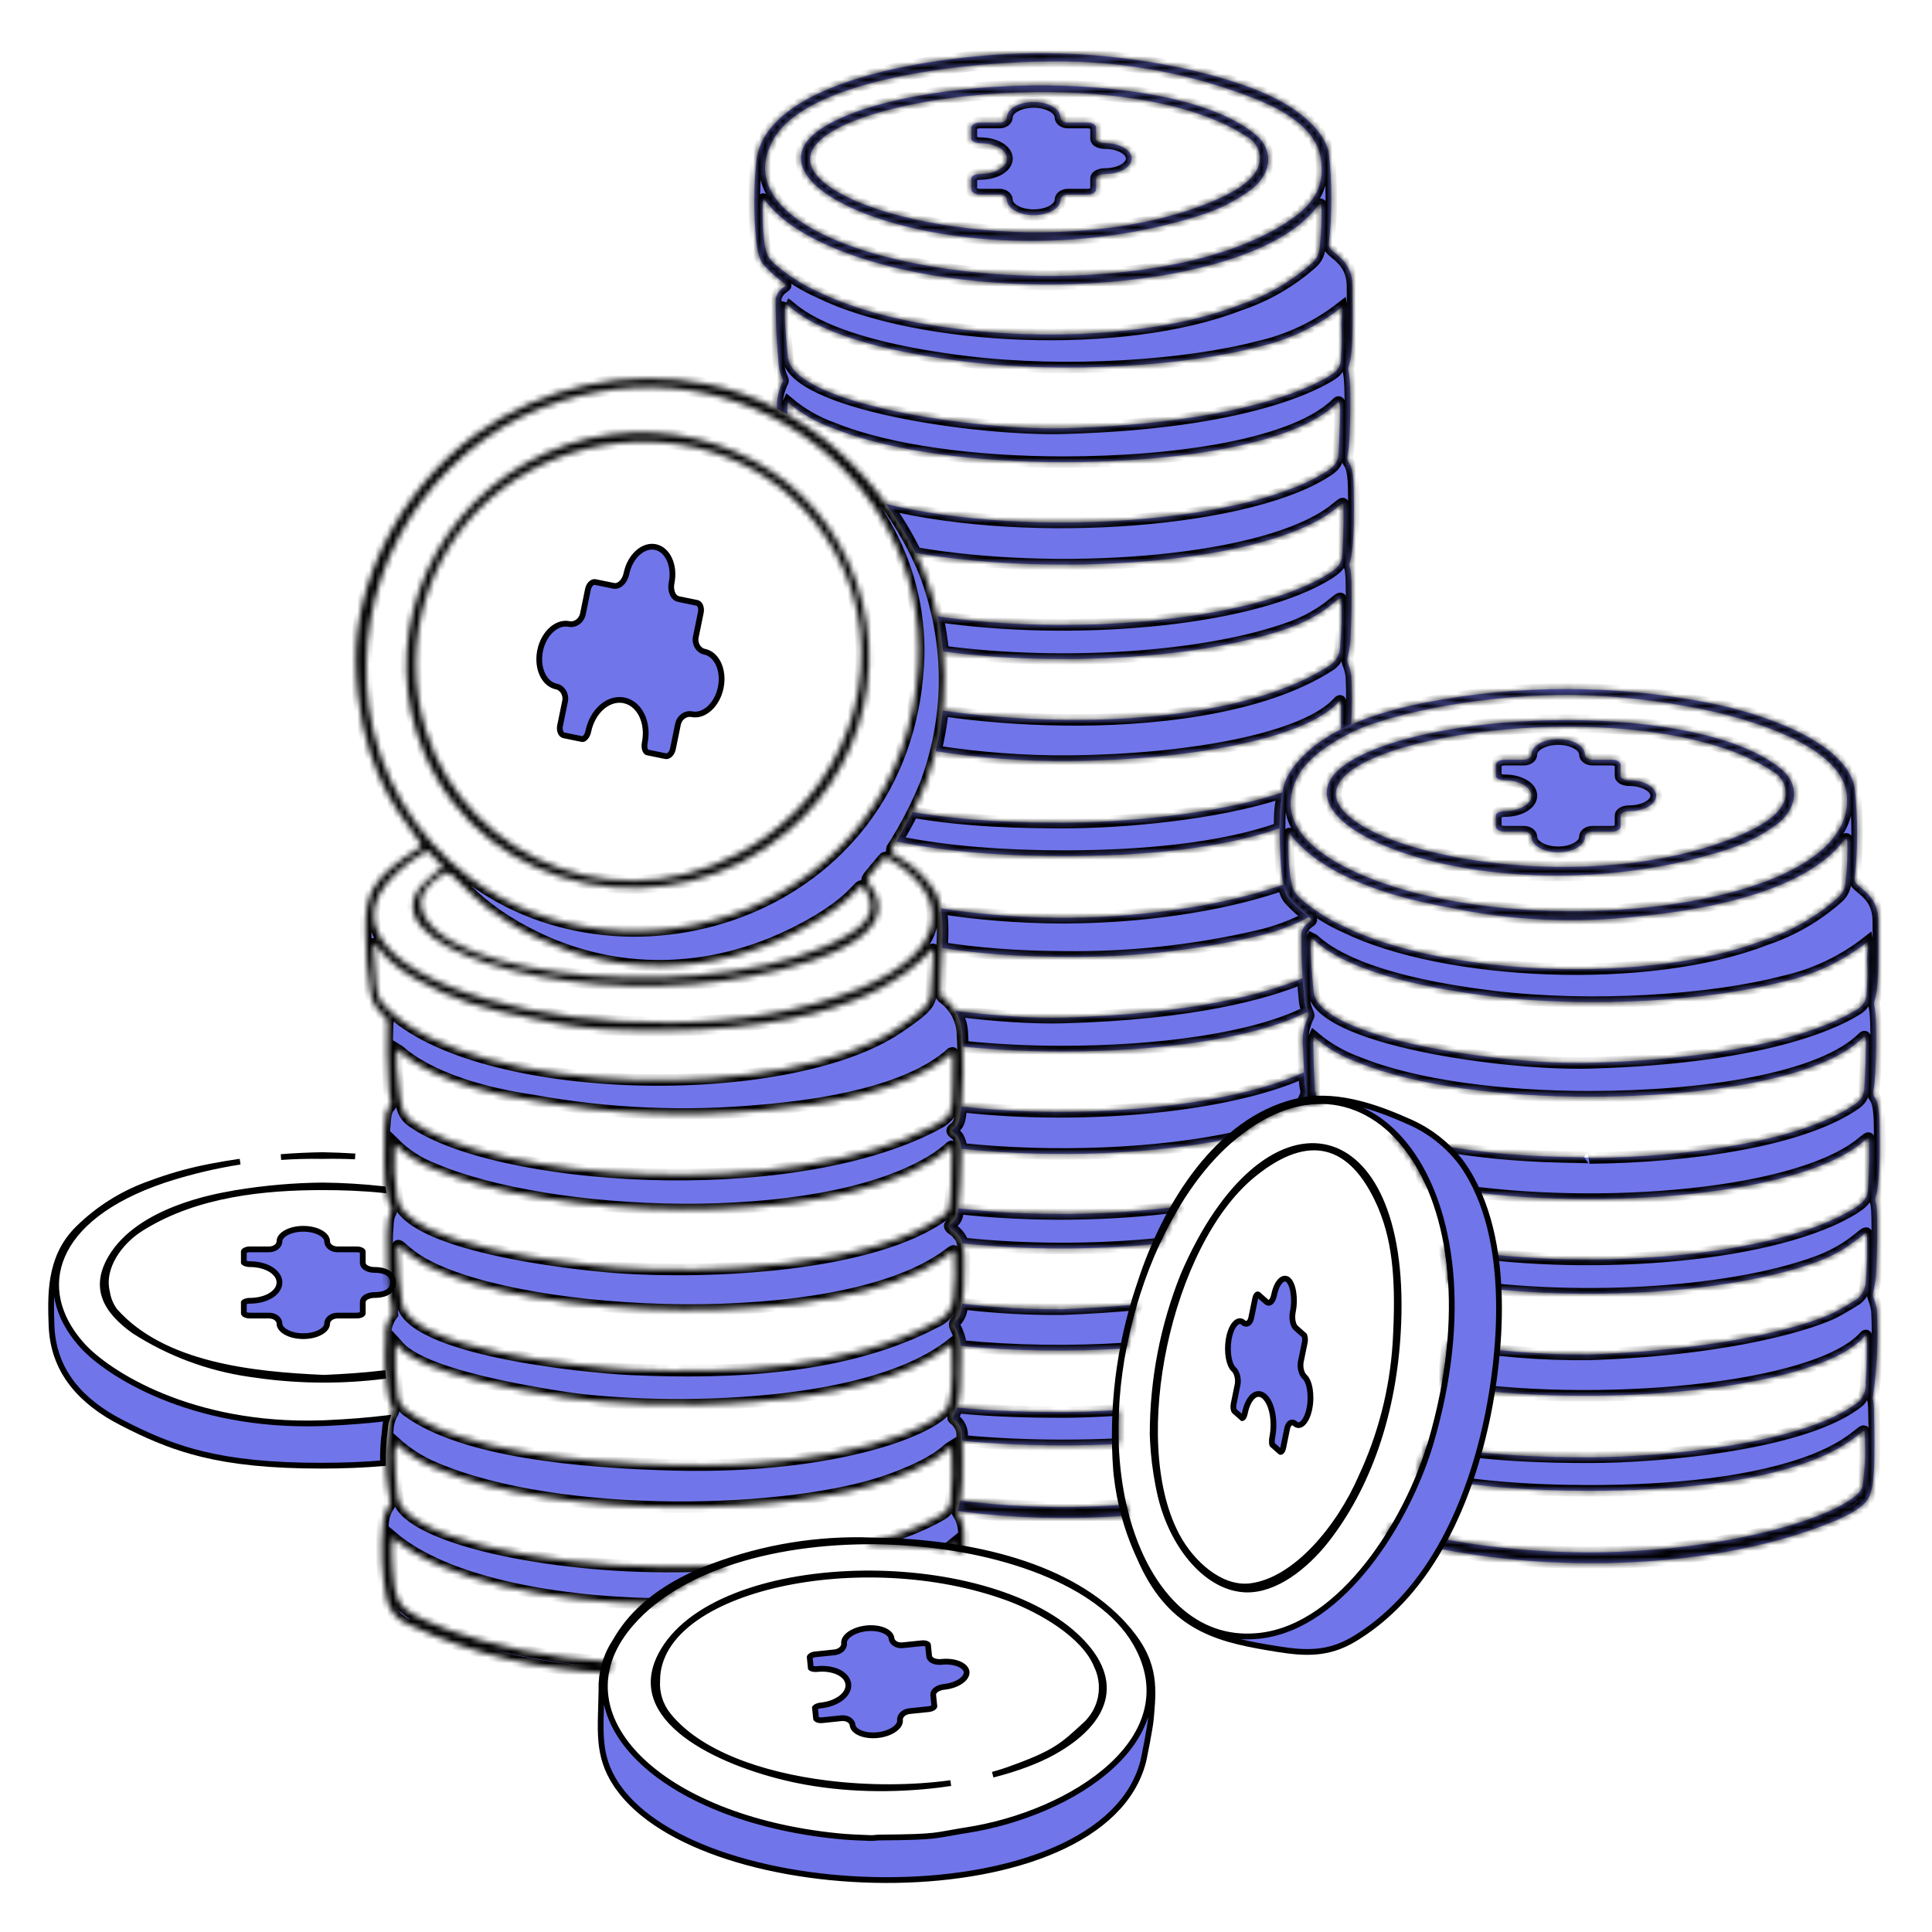
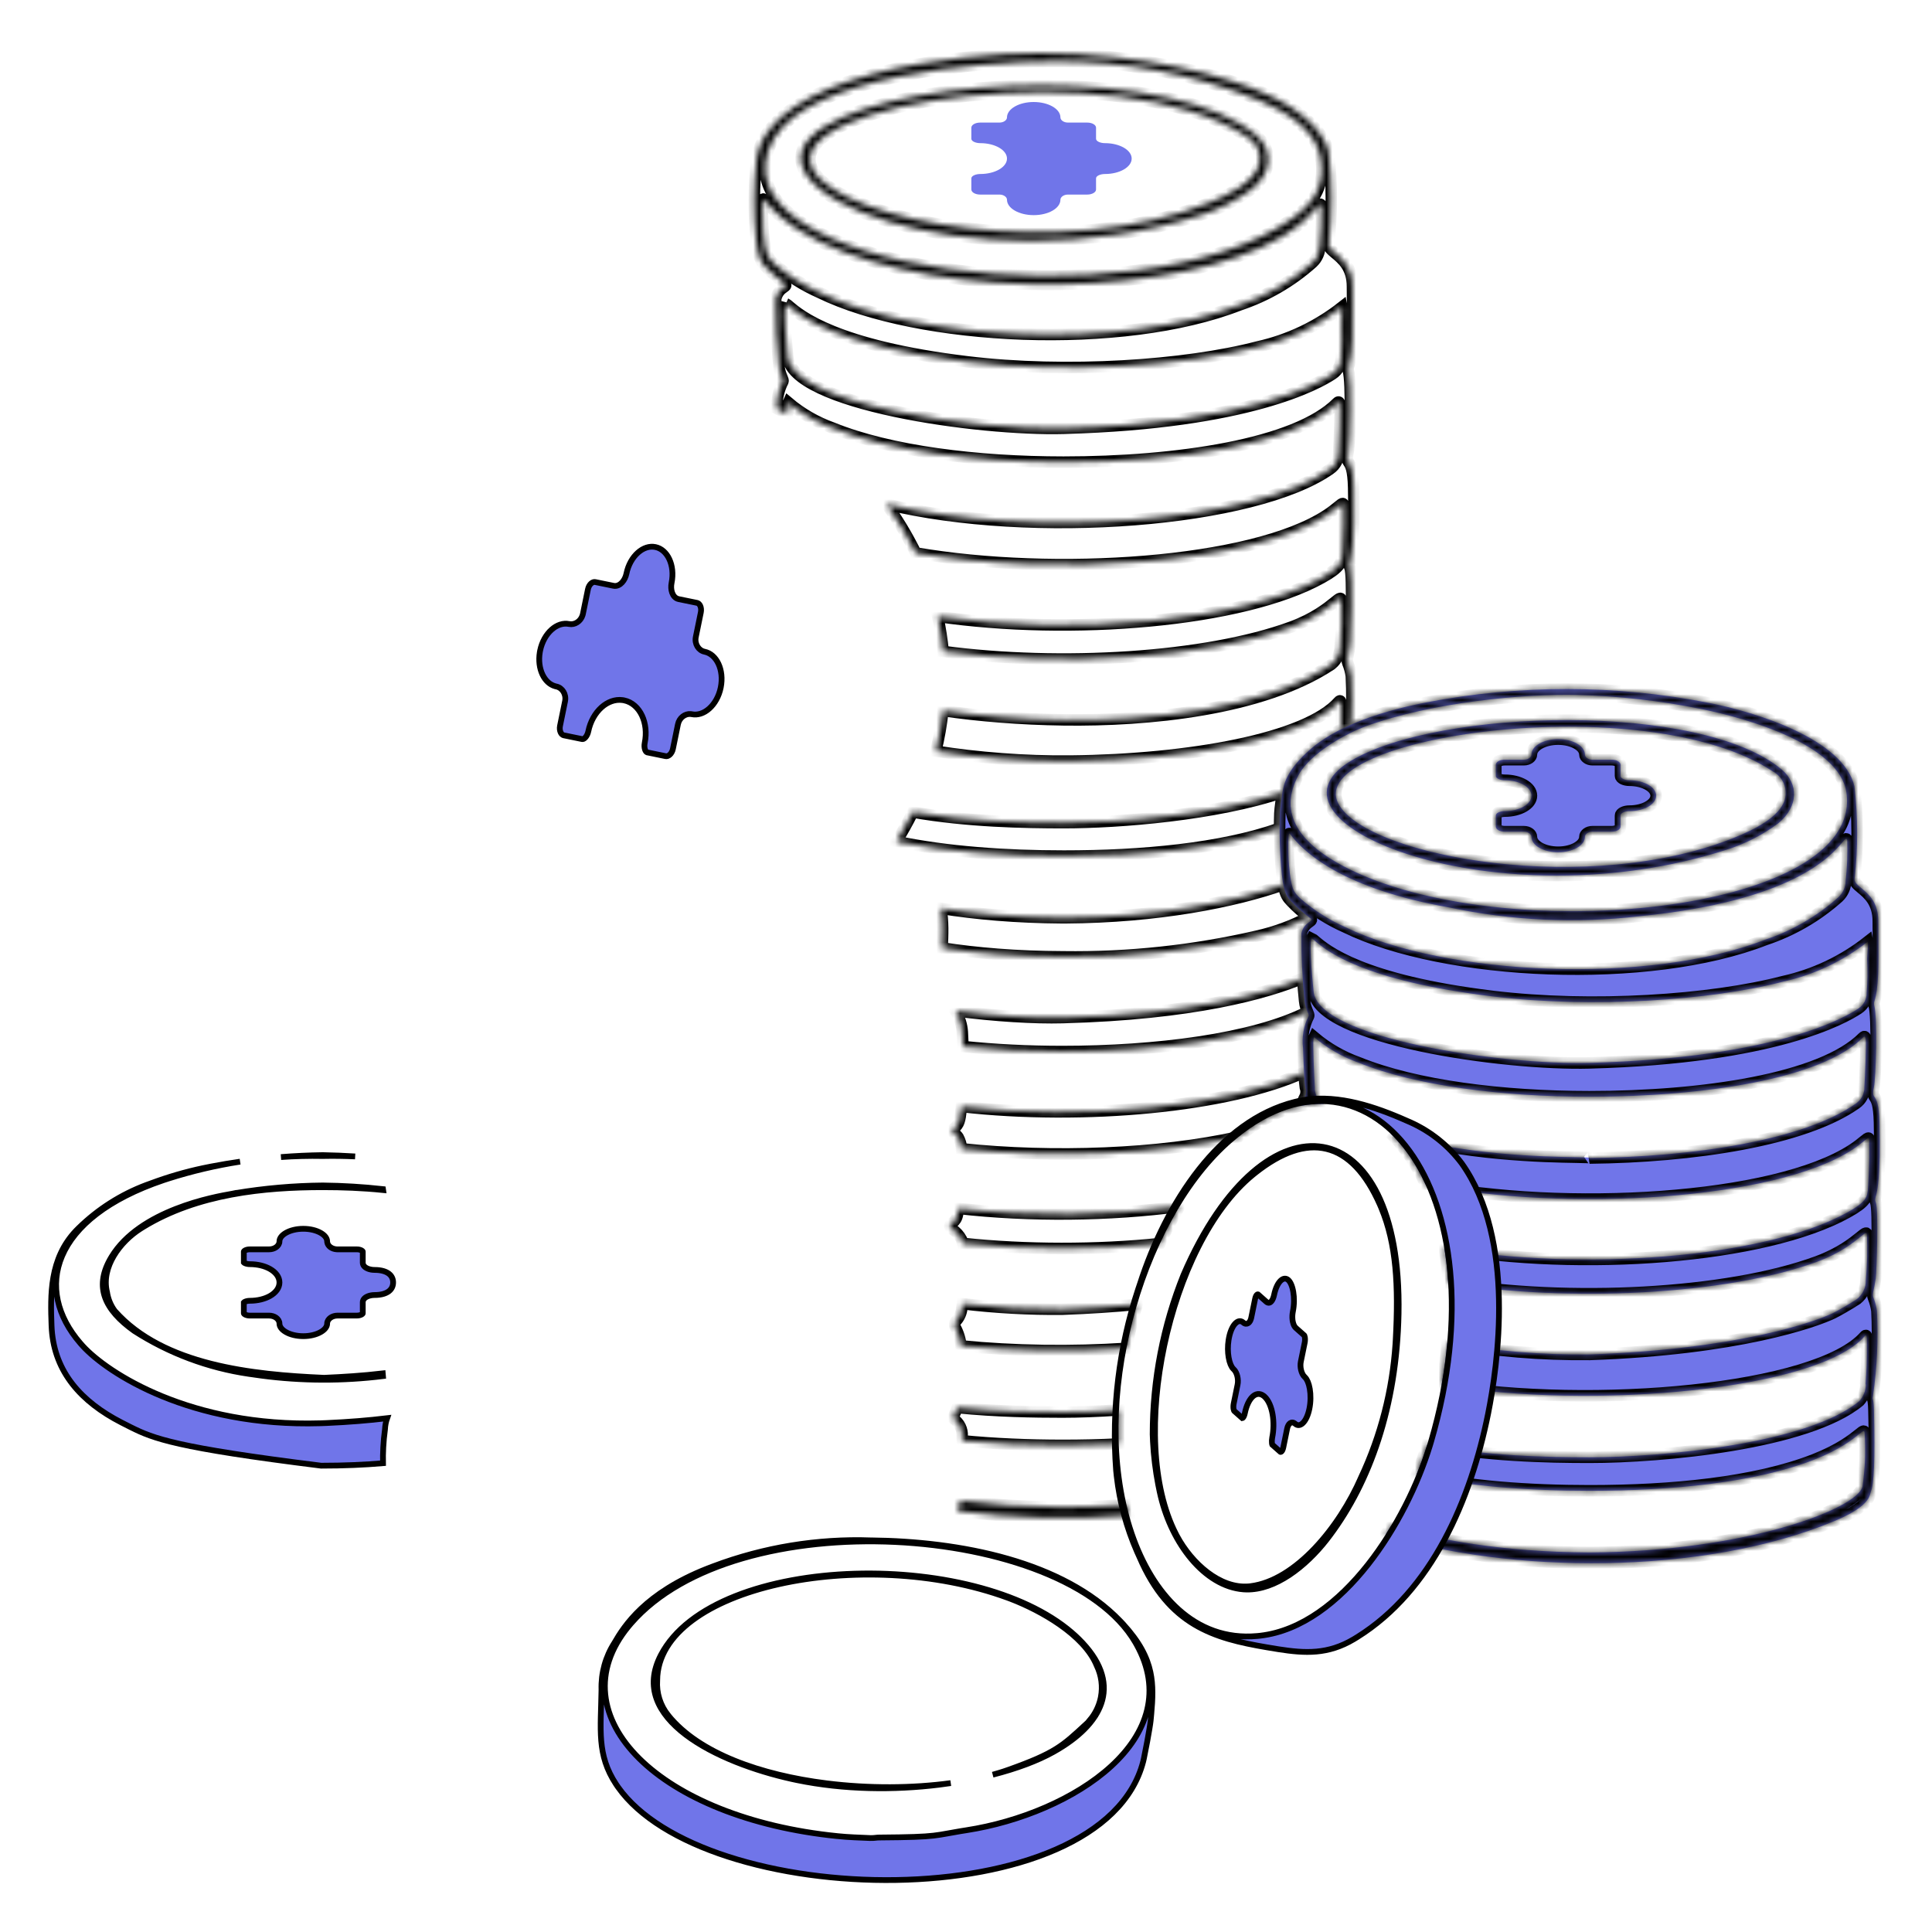
<svg xmlns="http://www.w3.org/2000/svg" width="327" height="327" viewBox="0 0 327 327" fill="none">
-   <path d="M40.638 196.616C36.521 197.257 32.453 198.214 28.47 199.483L27.654 199.749L27.65 199.75C18.27 202.923 12.666 207.516 10.511 212.583C8.409 217.525 9.643 222.784 13.612 227.366L14.004 227.807C18.228 232.429 32.27 241.565 54.245 240.893L55.298 240.854C59.041 240.688 62.437 240.407 65.524 240.037C65.313 240.633 65.191 241.259 65.164 241.895C64.867 244.073 64.791 246 64.826 247.654C61.672 247.924 58.197 248.074 54.354 248.074C45.678 248.074 39.418 247.374 34.236 246.113C29.704 245.01 25.982 243.474 22.173 241.583L20.534 240.751H20.532C13.715 237.24 9.279 232.241 8.761 225.064L8.723 224.363C8.537 219.207 8.352 213.048 12.876 208.296L13.328 207.841L13.331 207.839C16.591 204.655 20.474 202.184 24.733 200.58L25.59 200.27L25.601 200.266C28.477 199.195 31.427 198.337 34.428 197.702L35.717 197.443H35.718C37.352 197.129 38.992 196.854 40.638 196.616ZM54.628 200.644C58.034 200.682 61.435 200.889 64.819 201.261C64.826 201.315 64.833 201.369 64.841 201.421C61.355 201.063 57.902 200.941 54.63 200.941C44.753 200.941 33.404 202.05 24.22 207.685L23.785 207.957C22.024 209.073 20.355 210.706 19.25 212.58C18.152 214.442 17.591 216.581 18.112 218.695C18.282 219.838 18.728 220.923 19.41 221.857L19.424 221.875L19.439 221.892C23.539 226.514 29.386 229.204 35.684 230.806C41.984 232.409 48.783 232.935 54.834 233.196L54.855 233.197L54.876 233.196C58.037 233.06 61.398 232.85 64.782 232.454C64.794 232.606 64.806 232.759 64.819 232.912C57.979 233.759 51.059 233.733 44.225 232.829L42.828 232.631L42.82 232.63L42.149 232.538C35.229 231.526 28.603 229.047 22.715 225.264C20.206 223.479 18.49 221.603 17.772 219.573C17.107 217.694 17.273 215.61 18.592 213.218L18.871 212.736C21.26 208.792 25.598 206.24 29.766 204.609C33.881 202.998 37.753 202.313 39.235 202.054H39.237L39.278 202.047C39.515 202.007 39.716 201.969 39.833 201.942L39.834 201.943C44.724 201.124 49.671 200.69 54.628 200.644ZM51.335 207.978C52.514 207.978 53.559 208.255 54.29 208.677C55.035 209.107 55.37 209.629 55.37 210.102L55.382 210.255C55.434 210.607 55.661 210.899 55.931 211.094C56.208 211.295 56.566 211.423 56.964 211.453L57.137 211.459H60.396C60.738 211.459 61.024 211.54 61.207 211.646C61.298 211.699 61.351 211.75 61.377 211.787C61.39 211.804 61.396 211.816 61.399 211.823C61.401 211.829 61.401 211.832 61.401 211.833V213.714C61.401 214.238 61.841 214.543 62.157 214.689C62.514 214.854 62.963 214.941 63.396 214.941C64.575 214.941 65.361 215.217 65.843 215.6C66.313 215.973 66.537 216.481 66.537 217.064C66.537 217.647 66.313 218.155 65.843 218.529C65.361 218.911 64.575 219.188 63.396 219.188C62.963 219.188 62.514 219.275 62.157 219.44C61.841 219.585 61.401 219.89 61.401 220.414V222.295C61.401 222.297 61.401 222.3 61.399 222.306C61.396 222.313 61.39 222.325 61.377 222.342C61.351 222.379 61.298 222.429 61.207 222.482C61.024 222.588 60.738 222.669 60.396 222.669H57.137C56.67 222.67 56.248 222.806 55.931 223.035C55.622 223.258 55.37 223.607 55.37 224.027L55.367 224.117C55.327 224.565 54.988 225.049 54.29 225.452C53.559 225.874 52.514 226.151 51.335 226.151C50.157 226.151 49.113 225.874 48.381 225.452C47.636 225.022 47.3 224.5 47.3 224.027C47.3 223.607 47.049 223.258 46.741 223.035C46.424 222.806 46.001 222.669 45.533 222.669H42.276C41.934 222.669 41.648 222.588 41.464 222.482C41.373 222.429 41.32 222.379 41.293 222.342C41.281 222.325 41.275 222.313 41.273 222.306C41.271 222.3 41.271 222.297 41.271 222.295V220.448C41.286 220.429 41.333 220.383 41.46 220.325C41.669 220.229 41.974 220.163 42.291 220.163C43.61 220.163 44.828 219.855 45.733 219.333C46.625 218.817 47.3 218.033 47.3 217.064C47.3 216.096 46.624 215.311 45.733 214.796C44.828 214.274 43.61 213.966 42.291 213.966C41.975 213.966 41.669 213.9 41.46 213.804C41.332 213.745 41.286 213.698 41.271 213.68V211.833C41.271 211.832 41.271 211.829 41.273 211.823C41.275 211.816 41.281 211.804 41.293 211.787C41.32 211.75 41.373 211.699 41.464 211.646C41.648 211.54 41.934 211.459 42.276 211.459H45.533C46.001 211.459 46.424 211.323 46.741 211.094C47.049 210.871 47.3 210.522 47.3 210.102C47.3 209.629 47.637 209.107 48.381 208.677C49.113 208.255 50.157 207.978 51.335 207.978ZM47.556 195.839C49.908 195.652 52.267 195.542 54.628 195.508C56.457 195.539 58.284 195.615 60.108 195.731C58.285 195.648 56.458 195.623 54.629 195.661C52.267 195.617 49.907 195.677 47.556 195.839Z" fill="#7075E9" stroke="black" stroke-width="0.974" />
+   <path d="M40.638 196.616C36.521 197.257 32.453 198.214 28.47 199.483L27.654 199.749L27.65 199.75C18.27 202.923 12.666 207.516 10.511 212.583C8.409 217.525 9.643 222.784 13.612 227.366L14.004 227.807C18.228 232.429 32.27 241.565 54.245 240.893L55.298 240.854C59.041 240.688 62.437 240.407 65.524 240.037C65.313 240.633 65.191 241.259 65.164 241.895C64.867 244.073 64.791 246 64.826 247.654C61.672 247.924 58.197 248.074 54.354 248.074C29.704 245.01 25.982 243.474 22.173 241.583L20.534 240.751H20.532C13.715 237.24 9.279 232.241 8.761 225.064L8.723 224.363C8.537 219.207 8.352 213.048 12.876 208.296L13.328 207.841L13.331 207.839C16.591 204.655 20.474 202.184 24.733 200.58L25.59 200.27L25.601 200.266C28.477 199.195 31.427 198.337 34.428 197.702L35.717 197.443H35.718C37.352 197.129 38.992 196.854 40.638 196.616ZM54.628 200.644C58.034 200.682 61.435 200.889 64.819 201.261C64.826 201.315 64.833 201.369 64.841 201.421C61.355 201.063 57.902 200.941 54.63 200.941C44.753 200.941 33.404 202.05 24.22 207.685L23.785 207.957C22.024 209.073 20.355 210.706 19.25 212.58C18.152 214.442 17.591 216.581 18.112 218.695C18.282 219.838 18.728 220.923 19.41 221.857L19.424 221.875L19.439 221.892C23.539 226.514 29.386 229.204 35.684 230.806C41.984 232.409 48.783 232.935 54.834 233.196L54.855 233.197L54.876 233.196C58.037 233.06 61.398 232.85 64.782 232.454C64.794 232.606 64.806 232.759 64.819 232.912C57.979 233.759 51.059 233.733 44.225 232.829L42.828 232.631L42.82 232.63L42.149 232.538C35.229 231.526 28.603 229.047 22.715 225.264C20.206 223.479 18.49 221.603 17.772 219.573C17.107 217.694 17.273 215.61 18.592 213.218L18.871 212.736C21.26 208.792 25.598 206.24 29.766 204.609C33.881 202.998 37.753 202.313 39.235 202.054H39.237L39.278 202.047C39.515 202.007 39.716 201.969 39.833 201.942L39.834 201.943C44.724 201.124 49.671 200.69 54.628 200.644ZM51.335 207.978C52.514 207.978 53.559 208.255 54.29 208.677C55.035 209.107 55.37 209.629 55.37 210.102L55.382 210.255C55.434 210.607 55.661 210.899 55.931 211.094C56.208 211.295 56.566 211.423 56.964 211.453L57.137 211.459H60.396C60.738 211.459 61.024 211.54 61.207 211.646C61.298 211.699 61.351 211.75 61.377 211.787C61.39 211.804 61.396 211.816 61.399 211.823C61.401 211.829 61.401 211.832 61.401 211.833V213.714C61.401 214.238 61.841 214.543 62.157 214.689C62.514 214.854 62.963 214.941 63.396 214.941C64.575 214.941 65.361 215.217 65.843 215.6C66.313 215.973 66.537 216.481 66.537 217.064C66.537 217.647 66.313 218.155 65.843 218.529C65.361 218.911 64.575 219.188 63.396 219.188C62.963 219.188 62.514 219.275 62.157 219.44C61.841 219.585 61.401 219.89 61.401 220.414V222.295C61.401 222.297 61.401 222.3 61.399 222.306C61.396 222.313 61.39 222.325 61.377 222.342C61.351 222.379 61.298 222.429 61.207 222.482C61.024 222.588 60.738 222.669 60.396 222.669H57.137C56.67 222.67 56.248 222.806 55.931 223.035C55.622 223.258 55.37 223.607 55.37 224.027L55.367 224.117C55.327 224.565 54.988 225.049 54.29 225.452C53.559 225.874 52.514 226.151 51.335 226.151C50.157 226.151 49.113 225.874 48.381 225.452C47.636 225.022 47.3 224.5 47.3 224.027C47.3 223.607 47.049 223.258 46.741 223.035C46.424 222.806 46.001 222.669 45.533 222.669H42.276C41.934 222.669 41.648 222.588 41.464 222.482C41.373 222.429 41.32 222.379 41.293 222.342C41.281 222.325 41.275 222.313 41.273 222.306C41.271 222.3 41.271 222.297 41.271 222.295V220.448C41.286 220.429 41.333 220.383 41.46 220.325C41.669 220.229 41.974 220.163 42.291 220.163C43.61 220.163 44.828 219.855 45.733 219.333C46.625 218.817 47.3 218.033 47.3 217.064C47.3 216.096 46.624 215.311 45.733 214.796C44.828 214.274 43.61 213.966 42.291 213.966C41.975 213.966 41.669 213.9 41.46 213.804C41.332 213.745 41.286 213.698 41.271 213.68V211.833C41.271 211.832 41.271 211.829 41.273 211.823C41.275 211.816 41.281 211.804 41.293 211.787C41.32 211.75 41.373 211.699 41.464 211.646C41.648 211.54 41.934 211.459 42.276 211.459H45.533C46.001 211.459 46.424 211.323 46.741 211.094C47.049 210.871 47.3 210.522 47.3 210.102C47.3 209.629 47.637 209.107 48.381 208.677C49.113 208.255 50.157 207.978 51.335 207.978ZM47.556 195.839C49.908 195.652 52.267 195.542 54.628 195.508C56.457 195.539 58.284 195.615 60.108 195.731C58.285 195.648 56.458 195.623 54.629 195.661C52.267 195.617 49.907 195.677 47.556 195.839Z" fill="#7075E9" stroke="black" stroke-width="0.974" />
  <mask id="path-2-inside-1_340_8162" fill="white">
    <path fill-rule="evenodd" clip-rule="evenodd" d="M191.11 256.498C190.945 255.886 190.794 255.269 190.653 254.648C187.356 254.904 183.827 255.057 180.068 255.08H179.59C173.256 255.042 167.577 254.631 162.555 253.989C162.427 254.664 162.261 255.255 162.045 255.739C171.186 256.964 181.241 257.281 191.11 256.498ZM189.353 244.407C189.28 242.498 189.294 240.571 189.389 238.634C185.813 238.882 182.528 238.993 179.83 238.993C174.986 238.993 168.628 238.895 162.013 238.238C161.869 238.672 161.704 239.018 161.573 239.295C161.362 239.739 161.236 240.003 161.417 240.165C161.889 240.488 162.27 240.928 162.522 241.444C162.773 241.958 162.886 242.53 162.851 243.101L162.861 243.553L162.868 243.855C168.368 244.398 174.126 244.629 179.83 244.632C183.005 244.633 186.198 244.563 189.353 244.407ZM190.65 228.22C191.135 225.7 191.743 223.205 192.463 220.766C188.653 221.136 184.449 221.424 179.835 221.585C174.165 221.644 168.502 221.334 162.882 220.66C162.838 221.025 162.789 221.391 162.736 221.756C162.599 222.479 162.252 223.145 161.738 223.67C161.637 223.822 161.581 223.998 161.575 224.181C161.568 224.362 161.613 224.541 161.704 224.7C162.22 225.662 162.537 226.716 162.639 227.796C171.596 228.698 181.412 228.819 190.65 228.22ZM199.662 204.185C198.462 206.169 197.344 208.278 196.323 210.483C185.56 211.59 173.682 211.586 162.912 210.442C162.859 210.22 162.801 210 162.736 209.779C162.371 209.081 161.832 208.489 161.172 208.058C160.51 207.534 160.695 207.388 161.071 207.092C161.343 206.877 161.715 206.583 161.937 206.009C162.045 205.73 162.139 205.203 162.222 204.526C174.31 205.906 187.834 205.766 199.662 204.185ZM220.273 187.157C216.842 187.811 213.258 189.514 209.66 192.401C196.249 195.406 178.228 196.083 162.736 194.437C162.691 193.75 162.5 193.079 162.17 192.467C161.985 192.195 161.743 192.003 161.542 191.844C161.18 191.557 160.952 191.378 161.425 191.014C162.327 190.32 162.467 189.671 162.674 187.731L162.694 187.519L162.715 187.284C183.46 189.629 208.022 187.318 220.72 181.494C220.792 182.781 220.869 183.71 220.929 184.023C221.107 184.507 221.107 185.038 220.929 185.522C220.652 186.044 220.432 186.592 220.273 187.157ZM228.682 122.646C228.847 119.912 228.858 117.168 228.716 114.429C228.615 113.678 228.421 112.943 228.136 112.241C227.969 111.829 228.008 111.648 228.145 111.012C228.237 110.586 228.372 109.956 228.519 108.916C228.638 108.068 229.008 97.342 228.495 96.114C228.328 95.706 228.361 95.58 228.475 95.157C228.721 94.248 229.336 91.966 229.115 82.549C229.041 79.408 228.581 78.724 228.286 78.284C228.051 77.935 227.92 77.74 228.17 76.589C228.521 74.969 228.806 64.632 228.212 62.721C228.162 62.505 228.175 62.279 228.247 62.069C229.002 59.814 228.964 55.51 228.929 51.278V51.276C228.92 50.339 228.912 49.406 228.912 48.5C228.912 45.282 227.232 43.885 226.046 42.898C225.362 42.33 224.842 41.897 224.9 41.331C225.488 36.126 225.478 30.871 224.873 25.668C224.031 22.18 220.161 18.64 214.889 16.189C207.667 12.832 193.272 9.011 175.978 8.998C161.683 8.988 130.181 12.693 128.06 26.923C127.558 31.482 127.535 36.08 127.992 40.644C128.351 43.873 128.926 44.476 129.5 45.077C129.55 45.129 129.599 45.18 129.648 45.233C130.584 46.218 131.608 47.115 132.709 47.912C133.167 48.257 133 48.376 132.638 48.632C132.229 48.923 131.57 49.39 131.292 50.562C131.266 54.387 131.45 58.21 131.844 62.015C131.925 62.839 132.175 63.446 132.351 63.873C132.484 64.194 132.574 64.414 132.521 64.549C131.785 65.979 131.436 67.571 131.5 69.169C132.099 69.478 132.692 69.799 133.277 70.133C133.262 69.397 133.262 68.841 133.286 68.632C133.293 68.456 133.335 68.283 133.412 68.124C135.644 70.01 138.198 71.477 140.951 72.455C150.639 76.384 165.322 78.219 179.996 78.222C199.124 78.222 219.304 75.256 226.331 68.171C226.646 67.844 226.752 68.171 226.806 68.632C226.902 69.375 226.68 74.552 226.561 76.544V76.547C226.579 77.1 226.458 77.649 226.209 78.143C225.959 78.637 225.59 79.06 225.135 79.374C212.395 88.359 174.642 91.282 150.009 85.313C151.907 87.933 153.579 90.71 154.995 93.592C178.375 97.612 211.829 95.499 224.556 87.186C225.444 86.607 226.065 86.095 226.496 85.74C227.38 85.012 227.462 84.945 227.38 86.31V86.332L227.383 86.427C227.397 86.985 227.459 89.374 227.204 93.579C227.101 95.257 226.868 96.042 223.696 97.806C210.293 105.252 181.254 107.606 158.71 104.332C159.137 106.294 159.445 108.275 159.634 110.265C179.477 112.9 204.097 111.453 218.59 106.121C222.469 104.695 224.696 102.891 225.874 101.937C226.64 101.316 226.961 101.056 227.005 101.493C227.145 104.086 227.087 106.686 226.829 109.27C226.837 109.882 226.706 110.488 226.445 111.042C226.184 111.596 225.799 112.082 225.321 112.465C213.586 120.231 194.084 122.027 180.071 121.836C172.535 121.733 165.637 121.149 159.588 120.27C159.346 122.579 158.945 124.876 158.382 127.144C165.523 128.268 173.415 128.892 181.174 128.814C201.318 128.612 221.074 125.037 226.592 118.757C226.874 118.431 226.966 118.707 226.974 119.208C226.997 120.621 226.998 122.035 226.967 123.447C227.514 123.175 228.085 122.908 228.682 122.646ZM180.058 139.238C189.428 139.238 205.87 137.92 217.063 134.115C217.049 134.192 217.038 134.266 217.028 134.338C216.943 134.905 216.637 137.016 216.622 137.655C216.594 138.496 216.58 139.338 216.578 140.179C206.676 143.671 193.234 144.896 180.065 144.896C170.245 144.896 160.271 144.215 151.727 142.42C152.724 140.803 153.649 139.143 154.5 137.447C163.691 139.055 173.336 139.238 180.058 139.238ZM180.301 155.342C195.912 155.246 209.026 152.635 217.206 149.732C217.555 151.531 218.012 152.01 218.471 152.489C218.519 152.541 218.57 152.593 218.619 152.647C219.516 153.588 220.492 154.449 221.538 155.221C218.753 156.686 215.775 157.78 212.684 158.465C201.973 160.933 191.002 162.102 180.011 161.948C172.005 161.925 165.2 161.337 159.462 160.444C159.559 158.232 159.662 155.882 159.251 153.747C165.092 154.671 171.95 155.294 179.812 155.342H180.301ZM179.862 172.232C201.955 171.638 214.289 168.148 220.489 165.562C220.574 166.853 220.683 168.142 220.815 169.429C220.893 170.225 221.132 170.819 221.308 171.245C212.062 175.926 195.579 177.976 179.784 177.976C174.089 177.975 168.393 177.699 162.988 177.131C162.965 176.454 162.933 175.777 162.893 175.1C162.872 173.916 162.581 172.752 162.044 171.697C161.938 171.486 161.822 171.282 161.697 171.083C168.47 171.963 175.1 172.361 179.862 172.232ZM130.899 23.587C136.946 12.843 165.895 10.371 178.195 10.404C190.177 10.261 202.067 12.504 213.173 17C217.115 18.685 222.691 21.617 223.545 26.75C224.251 31.012 222.805 34.092 218.732 36.986C192.8 55.42 118.405 45.785 130.899 23.587ZM131.155 44.715L131.056 44.621C130.032 43.647 129.497 43.139 129.17 39.087C129.08 37.989 129.041 36.536 129.07 34.846L129.073 34.656C129.084 34.016 129.089 33.717 129.182 33.686C129.263 33.659 129.414 33.842 129.696 34.184C130.605 35.286 132.886 38.051 138.672 40.859C160.137 51.278 199.999 50.1 216.903 40.091C220.383 38.03 221.978 36.145 222.779 35.199C223.326 34.554 223.502 34.345 223.655 34.811C223.726 37.11 223.634 39.41 223.383 41.696C223.372 42.208 223.259 42.712 223.053 43.179C222.846 43.647 222.548 44.069 222.177 44.421C218.575 47.65 214.348 50.103 209.757 51.627C190.076 59.317 155.555 57.737 138.729 49.516C135.979 48.302 133.427 46.683 131.155 44.715ZM133.01 51.404C133.137 51.461 133.317 51.613 133.586 51.843C135.429 53.409 141.482 58.553 163.697 61.242C180.455 63.27 200.57 61.935 212.871 58.721C218.072 57.568 222.946 55.261 227.135 51.97C227.212 52.323 227.135 53.382 227.08 54.151L227.078 54.151C227.047 54.584 227.023 54.925 227.036 54.996C227.144 56.861 227.118 58.731 226.956 60.592C226.971 61.13 226.848 61.662 226.599 62.138C226.347 62.613 225.98 63.017 225.528 63.309C223.148 64.882 211.506 71.613 180.05 72.489C165.582 72.891 133.87 68.433 133.335 60.32L133.326 60.23C133.235 59.349 132.511 52.306 133.01 51.401V51.404ZM211.961 31.945C209.316 33.917 206.357 35.428 203.208 36.413C164.518 48.795 122.212 31.94 139.576 21.41C154.297 12.476 199.015 11.332 212.613 22.878C215.327 25.185 215.535 28.998 211.961 31.945ZM212.914 25.189C212.551 24.331 211.912 23.619 211.096 23.169C189.607 8.839 130.973 17.176 137.623 28.776C142.739 37.697 180.19 44.34 204.812 34.255C207.709 33.069 212.243 30.933 213.093 27.9C213.339 27.002 213.276 26.047 212.914 25.189Z" />
    <path d="M187.018 24.229C186.268 24.229 185.51 23.923 185.51 23.49V21.609C185.51 21.133 184.842 20.747 184.018 20.747L180.76 20.747C180.01 20.747 179.481 20.31 179.481 19.877C179.481 18.435 177.456 17.266 174.958 17.266C172.46 17.266 170.436 18.435 170.436 19.877C170.436 20.31 169.906 20.747 169.156 20.747H165.898C165.074 20.747 164.406 21.133 164.406 21.609V23.49C164.406 23.923 165.163 24.229 165.913 24.229C168.411 24.229 170.436 25.398 170.436 26.84C170.436 28.282 168.411 29.451 165.913 29.451C165.163 29.451 164.406 29.756 164.406 30.189V32.071C164.406 32.546 165.074 32.932 165.898 32.932H169.156C169.906 32.932 170.436 33.369 170.436 33.802C170.436 35.244 172.46 36.413 174.958 36.413C177.456 36.413 179.481 35.244 179.481 33.802C179.481 33.369 180.01 32.932 180.76 32.932H184.018C184.842 32.932 185.51 32.546 185.51 32.071V30.189C185.51 29.756 186.268 29.451 187.018 29.451C189.516 29.451 191.54 28.282 191.54 26.84C191.54 25.398 189.516 24.229 187.018 24.229Z" />
  </mask>
-   <path fill-rule="evenodd" clip-rule="evenodd" d="M191.11 256.498C190.945 255.886 190.794 255.269 190.653 254.648C187.356 254.904 183.827 255.057 180.068 255.08H179.59C173.256 255.042 167.577 254.631 162.555 253.989C162.427 254.664 162.261 255.255 162.045 255.739C171.186 256.964 181.241 257.281 191.11 256.498ZM189.353 244.407C189.28 242.498 189.294 240.571 189.389 238.634C185.813 238.882 182.528 238.993 179.83 238.993C174.986 238.993 168.628 238.895 162.013 238.238C161.869 238.672 161.704 239.018 161.573 239.295C161.362 239.739 161.236 240.003 161.417 240.165C161.889 240.488 162.27 240.928 162.522 241.444C162.773 241.958 162.886 242.53 162.851 243.101L162.861 243.553L162.868 243.855C168.368 244.398 174.126 244.629 179.83 244.632C183.005 244.633 186.198 244.563 189.353 244.407ZM190.65 228.22C191.135 225.7 191.743 223.205 192.463 220.766C188.653 221.136 184.449 221.424 179.835 221.585C174.165 221.644 168.502 221.334 162.882 220.66C162.838 221.025 162.789 221.391 162.736 221.756C162.599 222.479 162.252 223.145 161.738 223.67C161.637 223.822 161.581 223.998 161.575 224.181C161.568 224.362 161.613 224.541 161.704 224.7C162.22 225.662 162.537 226.716 162.639 227.796C171.596 228.698 181.412 228.819 190.65 228.22ZM199.662 204.185C198.462 206.169 197.344 208.278 196.323 210.483C185.56 211.59 173.682 211.586 162.912 210.442C162.859 210.22 162.801 210 162.736 209.779C162.371 209.081 161.832 208.489 161.172 208.058C160.51 207.534 160.695 207.388 161.071 207.092C161.343 206.877 161.715 206.583 161.937 206.009C162.045 205.73 162.139 205.203 162.222 204.526C174.31 205.906 187.834 205.766 199.662 204.185ZM220.273 187.157C216.842 187.811 213.258 189.514 209.66 192.401C196.249 195.406 178.228 196.083 162.736 194.437C162.691 193.75 162.5 193.079 162.17 192.467C161.985 192.195 161.743 192.003 161.542 191.844C161.18 191.557 160.952 191.378 161.425 191.014C162.327 190.32 162.467 189.671 162.674 187.731L162.694 187.519L162.715 187.284C183.46 189.629 208.022 187.318 220.72 181.494C220.792 182.781 220.869 183.71 220.929 184.023C221.107 184.507 221.107 185.038 220.929 185.522C220.652 186.044 220.432 186.592 220.273 187.157ZM228.682 122.646C228.847 119.912 228.858 117.168 228.716 114.429C228.615 113.678 228.421 112.943 228.136 112.241C227.969 111.829 228.008 111.648 228.145 111.012C228.237 110.586 228.372 109.956 228.519 108.916C228.638 108.068 229.008 97.342 228.495 96.114C228.328 95.706 228.361 95.58 228.475 95.157C228.721 94.248 229.336 91.966 229.115 82.549C229.041 79.408 228.581 78.724 228.286 78.284C228.051 77.935 227.92 77.74 228.17 76.589C228.521 74.969 228.806 64.632 228.212 62.721C228.162 62.505 228.175 62.279 228.247 62.069C229.002 59.814 228.964 55.51 228.929 51.278V51.276C228.92 50.339 228.912 49.406 228.912 48.5C228.912 45.282 227.232 43.885 226.046 42.898C225.362 42.33 224.842 41.897 224.9 41.331C225.488 36.126 225.478 30.871 224.873 25.668C224.031 22.18 220.161 18.64 214.889 16.189C207.667 12.832 193.272 9.011 175.978 8.998C161.683 8.988 130.181 12.693 128.06 26.923C127.558 31.482 127.535 36.08 127.992 40.644C128.351 43.873 128.926 44.476 129.5 45.077C129.55 45.129 129.599 45.18 129.648 45.233C130.584 46.218 131.608 47.115 132.709 47.912C133.167 48.257 133 48.376 132.638 48.632C132.229 48.923 131.57 49.39 131.292 50.562C131.266 54.387 131.45 58.21 131.844 62.015C131.925 62.839 132.175 63.446 132.351 63.873C132.484 64.194 132.574 64.414 132.521 64.549C131.785 65.979 131.436 67.571 131.5 69.169C132.099 69.478 132.692 69.799 133.277 70.133C133.262 69.397 133.262 68.841 133.286 68.632C133.293 68.456 133.335 68.283 133.412 68.124C135.644 70.01 138.198 71.477 140.951 72.455C150.639 76.384 165.322 78.219 179.996 78.222C199.124 78.222 219.304 75.256 226.331 68.171C226.646 67.844 226.752 68.171 226.806 68.632C226.902 69.375 226.68 74.552 226.561 76.544V76.547C226.579 77.1 226.458 77.649 226.209 78.143C225.959 78.637 225.59 79.06 225.135 79.374C212.395 88.359 174.642 91.282 150.009 85.313C151.907 87.933 153.579 90.71 154.995 93.592C178.375 97.612 211.829 95.499 224.556 87.186C225.444 86.607 226.065 86.095 226.496 85.74C227.38 85.012 227.462 84.945 227.38 86.31V86.332L227.383 86.427C227.397 86.985 227.459 89.374 227.204 93.579C227.101 95.257 226.868 96.042 223.696 97.806C210.293 105.252 181.254 107.606 158.71 104.332C159.137 106.294 159.445 108.275 159.634 110.265C179.477 112.9 204.097 111.453 218.59 106.121C222.469 104.695 224.696 102.891 225.874 101.937C226.64 101.316 226.961 101.056 227.005 101.493C227.145 104.086 227.087 106.686 226.829 109.27C226.837 109.882 226.706 110.488 226.445 111.042C226.184 111.596 225.799 112.082 225.321 112.465C213.586 120.231 194.084 122.027 180.071 121.836C172.535 121.733 165.637 121.149 159.588 120.27C159.346 122.579 158.945 124.876 158.382 127.144C165.523 128.268 173.415 128.892 181.174 128.814C201.318 128.612 221.074 125.037 226.592 118.757C226.874 118.431 226.966 118.707 226.974 119.208C226.997 120.621 226.998 122.035 226.967 123.447C227.514 123.175 228.085 122.908 228.682 122.646ZM180.058 139.238C189.428 139.238 205.87 137.92 217.063 134.115C217.049 134.192 217.038 134.266 217.028 134.338C216.943 134.905 216.637 137.016 216.622 137.655C216.594 138.496 216.58 139.338 216.578 140.179C206.676 143.671 193.234 144.896 180.065 144.896C170.245 144.896 160.271 144.215 151.727 142.42C152.724 140.803 153.649 139.143 154.5 137.447C163.691 139.055 173.336 139.238 180.058 139.238ZM180.301 155.342C195.912 155.246 209.026 152.635 217.206 149.732C217.555 151.531 218.012 152.01 218.471 152.489C218.519 152.541 218.57 152.593 218.619 152.647C219.516 153.588 220.492 154.449 221.538 155.221C218.753 156.686 215.775 157.78 212.684 158.465C201.973 160.933 191.002 162.102 180.011 161.948C172.005 161.925 165.2 161.337 159.462 160.444C159.559 158.232 159.662 155.882 159.251 153.747C165.092 154.671 171.95 155.294 179.812 155.342H180.301ZM179.862 172.232C201.955 171.638 214.289 168.148 220.489 165.562C220.574 166.853 220.683 168.142 220.815 169.429C220.893 170.225 221.132 170.819 221.308 171.245C212.062 175.926 195.579 177.976 179.784 177.976C174.089 177.975 168.393 177.699 162.988 177.131C162.965 176.454 162.933 175.777 162.893 175.1C162.872 173.916 162.581 172.752 162.044 171.697C161.938 171.486 161.822 171.282 161.697 171.083C168.47 171.963 175.1 172.361 179.862 172.232ZM130.899 23.587C136.946 12.843 165.895 10.371 178.195 10.404C190.177 10.261 202.067 12.504 213.173 17C217.115 18.685 222.691 21.617 223.545 26.75C224.251 31.012 222.805 34.092 218.732 36.986C192.8 55.42 118.405 45.785 130.899 23.587ZM131.155 44.715L131.056 44.621C130.032 43.647 129.497 43.139 129.17 39.087C129.08 37.989 129.041 36.536 129.07 34.846L129.073 34.656C129.084 34.016 129.089 33.717 129.182 33.686C129.263 33.659 129.414 33.842 129.696 34.184C130.605 35.286 132.886 38.051 138.672 40.859C160.137 51.278 199.999 50.1 216.903 40.091C220.383 38.03 221.978 36.145 222.779 35.199C223.326 34.554 223.502 34.345 223.655 34.811C223.726 37.11 223.634 39.41 223.383 41.696C223.372 42.208 223.259 42.712 223.053 43.179C222.846 43.647 222.548 44.069 222.177 44.421C218.575 47.65 214.348 50.103 209.757 51.627C190.076 59.317 155.555 57.737 138.729 49.516C135.979 48.302 133.427 46.683 131.155 44.715ZM133.01 51.404C133.137 51.461 133.317 51.613 133.586 51.843C135.429 53.409 141.482 58.553 163.697 61.242C180.455 63.27 200.57 61.935 212.871 58.721C218.072 57.568 222.946 55.261 227.135 51.97C227.212 52.323 227.135 53.382 227.08 54.151L227.078 54.151C227.047 54.584 227.023 54.925 227.036 54.996C227.144 56.861 227.118 58.731 226.956 60.592C226.971 61.13 226.848 61.662 226.599 62.138C226.347 62.613 225.98 63.017 225.528 63.309C223.148 64.882 211.506 71.613 180.05 72.489C165.582 72.891 133.87 68.433 133.335 60.32L133.326 60.23C133.235 59.349 132.511 52.306 133.01 51.401V51.404ZM211.961 31.945C209.316 33.917 206.357 35.428 203.208 36.413C164.518 48.795 122.212 31.94 139.576 21.41C154.297 12.476 199.015 11.332 212.613 22.878C215.327 25.185 215.535 28.998 211.961 31.945ZM212.914 25.189C212.551 24.331 211.912 23.619 211.096 23.169C189.607 8.839 130.973 17.176 137.623 28.776C142.739 37.697 180.19 44.34 204.812 34.255C207.709 33.069 212.243 30.933 213.093 27.9C213.339 27.002 213.276 26.047 212.914 25.189Z" fill="#7075E9" />
  <path d="M187.018 24.229C186.268 24.229 185.51 23.923 185.51 23.49V21.609C185.51 21.133 184.842 20.747 184.018 20.747L180.76 20.747C180.01 20.747 179.481 20.31 179.481 19.877C179.481 18.435 177.456 17.266 174.958 17.266C172.46 17.266 170.436 18.435 170.436 19.877C170.436 20.31 169.906 20.747 169.156 20.747H165.898C165.074 20.747 164.406 21.133 164.406 21.609V23.49C164.406 23.923 165.163 24.229 165.913 24.229C168.411 24.229 170.436 25.398 170.436 26.84C170.436 28.282 168.411 29.451 165.913 29.451C165.163 29.451 164.406 29.756 164.406 30.189V32.071C164.406 32.546 165.074 32.932 165.898 32.932H169.156C169.906 32.932 170.436 33.369 170.436 33.802C170.436 35.244 172.46 36.413 174.958 36.413C177.456 36.413 179.481 35.244 179.481 33.802C179.481 33.369 180.01 32.932 180.76 32.932H184.018C184.842 32.932 185.51 32.546 185.51 32.071V30.189C185.51 29.756 186.268 29.451 187.018 29.451C189.516 29.451 191.54 28.282 191.54 26.84C191.54 25.398 189.516 24.229 187.018 24.229Z" fill="#7075E9" />
  <path fill-rule="evenodd" clip-rule="evenodd" d="M191.11 256.498C190.945 255.886 190.794 255.269 190.653 254.648C187.356 254.904 183.827 255.057 180.068 255.08H179.59C173.256 255.042 167.577 254.631 162.555 253.989C162.427 254.664 162.261 255.255 162.045 255.739C171.186 256.964 181.241 257.281 191.11 256.498ZM189.353 244.407C189.28 242.498 189.294 240.571 189.389 238.634C185.813 238.882 182.528 238.993 179.83 238.993C174.986 238.993 168.628 238.895 162.013 238.238C161.869 238.672 161.704 239.018 161.573 239.295C161.362 239.739 161.236 240.003 161.417 240.165C161.889 240.488 162.27 240.928 162.522 241.444C162.773 241.958 162.886 242.53 162.851 243.101L162.861 243.553L162.868 243.855C168.368 244.398 174.126 244.629 179.83 244.632C183.005 244.633 186.198 244.563 189.353 244.407ZM190.65 228.22C191.135 225.7 191.743 223.205 192.463 220.766C188.653 221.136 184.449 221.424 179.835 221.585C174.165 221.644 168.502 221.334 162.882 220.66C162.838 221.025 162.789 221.391 162.736 221.756C162.599 222.479 162.252 223.145 161.738 223.67C161.637 223.822 161.581 223.998 161.575 224.181C161.568 224.362 161.613 224.541 161.704 224.7C162.22 225.662 162.537 226.716 162.639 227.796C171.596 228.698 181.412 228.819 190.65 228.22ZM199.662 204.185C198.462 206.169 197.344 208.278 196.323 210.483C185.56 211.59 173.682 211.586 162.912 210.442C162.859 210.22 162.801 210 162.736 209.779C162.371 209.081 161.832 208.489 161.172 208.058C160.51 207.534 160.695 207.388 161.071 207.092C161.343 206.877 161.715 206.583 161.937 206.009C162.045 205.73 162.139 205.203 162.222 204.526C174.31 205.906 187.834 205.766 199.662 204.185ZM220.273 187.157C216.842 187.811 213.258 189.514 209.66 192.401C196.249 195.406 178.228 196.083 162.736 194.437C162.691 193.75 162.5 193.079 162.17 192.467C161.985 192.195 161.743 192.003 161.542 191.844C161.18 191.557 160.952 191.378 161.425 191.014C162.327 190.32 162.467 189.671 162.674 187.731L162.694 187.519L162.715 187.284C183.46 189.629 208.022 187.318 220.72 181.494C220.792 182.781 220.869 183.71 220.929 184.023C221.107 184.507 221.107 185.038 220.929 185.522C220.652 186.044 220.432 186.592 220.273 187.157ZM228.682 122.646C228.847 119.912 228.858 117.168 228.716 114.429C228.615 113.678 228.421 112.943 228.136 112.241C227.969 111.829 228.008 111.648 228.145 111.012C228.237 110.586 228.372 109.956 228.519 108.916C228.638 108.068 229.008 97.342 228.495 96.114C228.328 95.706 228.361 95.58 228.475 95.157C228.721 94.248 229.336 91.966 229.115 82.549C229.041 79.408 228.581 78.724 228.286 78.284C228.051 77.935 227.92 77.74 228.17 76.589C228.521 74.969 228.806 64.632 228.212 62.721C228.162 62.505 228.175 62.279 228.247 62.069C229.002 59.814 228.964 55.51 228.929 51.278V51.276C228.92 50.339 228.912 49.406 228.912 48.5C228.912 45.282 227.232 43.885 226.046 42.898C225.362 42.33 224.842 41.897 224.9 41.331C225.488 36.126 225.478 30.871 224.873 25.668C224.031 22.18 220.161 18.64 214.889 16.189C207.667 12.832 193.272 9.011 175.978 8.998C161.683 8.988 130.181 12.693 128.06 26.923C127.558 31.482 127.535 36.08 127.992 40.644C128.351 43.873 128.926 44.476 129.5 45.077C129.55 45.129 129.599 45.18 129.648 45.233C130.584 46.218 131.608 47.115 132.709 47.912C133.167 48.257 133 48.376 132.638 48.632C132.229 48.923 131.57 49.39 131.292 50.562C131.266 54.387 131.45 58.21 131.844 62.015C131.925 62.839 132.175 63.446 132.351 63.873C132.484 64.194 132.574 64.414 132.521 64.549C131.785 65.979 131.436 67.571 131.5 69.169C132.099 69.478 132.692 69.799 133.277 70.133C133.262 69.397 133.262 68.841 133.286 68.632C133.293 68.456 133.335 68.283 133.412 68.124C135.644 70.01 138.198 71.477 140.951 72.455C150.639 76.384 165.322 78.219 179.996 78.222C199.124 78.222 219.304 75.256 226.331 68.171C226.646 67.844 226.752 68.171 226.806 68.632C226.902 69.375 226.68 74.552 226.561 76.544V76.547C226.579 77.1 226.458 77.649 226.209 78.143C225.959 78.637 225.59 79.06 225.135 79.374C212.395 88.359 174.642 91.282 150.009 85.313C151.907 87.933 153.579 90.71 154.995 93.592C178.375 97.612 211.829 95.499 224.556 87.186C225.444 86.607 226.065 86.095 226.496 85.74C227.38 85.012 227.462 84.945 227.38 86.31V86.332L227.383 86.427C227.397 86.985 227.459 89.374 227.204 93.579C227.101 95.257 226.868 96.042 223.696 97.806C210.293 105.252 181.254 107.606 158.71 104.332C159.137 106.294 159.445 108.275 159.634 110.265C179.477 112.9 204.097 111.453 218.59 106.121C222.469 104.695 224.696 102.891 225.874 101.937C226.64 101.316 226.961 101.056 227.005 101.493C227.145 104.086 227.087 106.686 226.829 109.27C226.837 109.882 226.706 110.488 226.445 111.042C226.184 111.596 225.799 112.082 225.321 112.465C213.586 120.231 194.084 122.027 180.071 121.836C172.535 121.733 165.637 121.149 159.588 120.27C159.346 122.579 158.945 124.876 158.382 127.144C165.523 128.268 173.415 128.892 181.174 128.814C201.318 128.612 221.074 125.037 226.592 118.757C226.874 118.431 226.966 118.707 226.974 119.208C226.997 120.621 226.998 122.035 226.967 123.447C227.514 123.175 228.085 122.908 228.682 122.646ZM180.058 139.238C189.428 139.238 205.87 137.92 217.063 134.115C217.049 134.192 217.038 134.266 217.028 134.338C216.943 134.905 216.637 137.016 216.622 137.655C216.594 138.496 216.58 139.338 216.578 140.179C206.676 143.671 193.234 144.896 180.065 144.896C170.245 144.896 160.271 144.215 151.727 142.42C152.724 140.803 153.649 139.143 154.5 137.447C163.691 139.055 173.336 139.238 180.058 139.238ZM180.301 155.342C195.912 155.246 209.026 152.635 217.206 149.732C217.555 151.531 218.012 152.01 218.471 152.489C218.519 152.541 218.57 152.593 218.619 152.647C219.516 153.588 220.492 154.449 221.538 155.221C218.753 156.686 215.775 157.78 212.684 158.465C201.973 160.933 191.002 162.102 180.011 161.948C172.005 161.925 165.2 161.337 159.462 160.444C159.559 158.232 159.662 155.882 159.251 153.747C165.092 154.671 171.95 155.294 179.812 155.342H180.301ZM179.862 172.232C201.955 171.638 214.289 168.148 220.489 165.562C220.574 166.853 220.683 168.142 220.815 169.429C220.893 170.225 221.132 170.819 221.308 171.245C212.062 175.926 195.579 177.976 179.784 177.976C174.089 177.975 168.393 177.699 162.988 177.131C162.965 176.454 162.933 175.777 162.893 175.1C162.872 173.916 162.581 172.752 162.044 171.697C161.938 171.486 161.822 171.282 161.697 171.083C168.47 171.963 175.1 172.361 179.862 172.232ZM130.899 23.587C136.946 12.843 165.895 10.371 178.195 10.404C190.177 10.261 202.067 12.504 213.173 17C217.115 18.685 222.691 21.617 223.545 26.75C224.251 31.012 222.805 34.092 218.732 36.986C192.8 55.42 118.405 45.785 130.899 23.587ZM131.155 44.715L131.056 44.621C130.032 43.647 129.497 43.139 129.17 39.087C129.08 37.989 129.041 36.536 129.07 34.846L129.073 34.656C129.084 34.016 129.089 33.717 129.182 33.686C129.263 33.659 129.414 33.842 129.696 34.184C130.605 35.286 132.886 38.051 138.672 40.859C160.137 51.278 199.999 50.1 216.903 40.091C220.383 38.03 221.978 36.145 222.779 35.199C223.326 34.554 223.502 34.345 223.655 34.811C223.726 37.11 223.634 39.41 223.383 41.696C223.372 42.208 223.259 42.712 223.053 43.179C222.846 43.647 222.548 44.069 222.177 44.421C218.575 47.65 214.348 50.103 209.757 51.627C190.076 59.317 155.555 57.737 138.729 49.516C135.979 48.302 133.427 46.683 131.155 44.715ZM133.01 51.404C133.137 51.461 133.317 51.613 133.586 51.843C135.429 53.409 141.482 58.553 163.697 61.242C180.455 63.27 200.57 61.935 212.871 58.721C218.072 57.568 222.946 55.261 227.135 51.97C227.212 52.323 227.135 53.382 227.08 54.151L227.078 54.151C227.047 54.584 227.023 54.925 227.036 54.996C227.144 56.861 227.118 58.731 226.956 60.592C226.971 61.13 226.848 61.662 226.599 62.138C226.347 62.613 225.98 63.017 225.528 63.309C223.148 64.882 211.506 71.613 180.05 72.489C165.582 72.891 133.87 68.433 133.335 60.32L133.326 60.23C133.235 59.349 132.511 52.306 133.01 51.401V51.404ZM211.961 31.945C209.316 33.917 206.357 35.428 203.208 36.413C164.518 48.795 122.212 31.94 139.576 21.41C154.297 12.476 199.015 11.332 212.613 22.878C215.327 25.185 215.535 28.998 211.961 31.945ZM212.914 25.189C212.551 24.331 211.912 23.619 211.096 23.169C189.607 8.839 130.973 17.176 137.623 28.776C142.739 37.697 180.19 44.34 204.812 34.255C207.709 33.069 212.243 30.933 213.093 27.9C213.339 27.002 213.276 26.047 212.914 25.189Z" stroke="black" stroke-width="1.949" mask="url(#path-2-inside-1_340_8162)" />
-   <path d="M187.018 24.229C186.268 24.229 185.51 23.923 185.51 23.49V21.609C185.51 21.133 184.842 20.747 184.018 20.747L180.76 20.747C180.01 20.747 179.481 20.31 179.481 19.877C179.481 18.435 177.456 17.266 174.958 17.266C172.46 17.266 170.436 18.435 170.436 19.877C170.436 20.31 169.906 20.747 169.156 20.747H165.898C165.074 20.747 164.406 21.133 164.406 21.609V23.49C164.406 23.923 165.163 24.229 165.913 24.229C168.411 24.229 170.436 25.398 170.436 26.84C170.436 28.282 168.411 29.451 165.913 29.451C165.163 29.451 164.406 29.756 164.406 30.189V32.071C164.406 32.546 165.074 32.932 165.898 32.932H169.156C169.906 32.932 170.436 33.369 170.436 33.802C170.436 35.244 172.46 36.413 174.958 36.413C177.456 36.413 179.481 35.244 179.481 33.802C179.481 33.369 180.01 32.932 180.76 32.932H184.018C184.842 32.932 185.51 32.546 185.51 32.071V30.189C185.51 29.756 186.268 29.451 187.018 29.451C189.516 29.451 191.54 28.282 191.54 26.84C191.54 25.398 189.516 24.229 187.018 24.229Z" stroke="black" stroke-width="1.949" mask="url(#path-2-inside-1_340_8162)" />
  <mask id="path-3-inside-2_340_8162" fill="white">
    <path fill-rule="evenodd" clip-rule="evenodd" d="M317.475 202.573C317.363 202.997 317.329 203.126 317.492 203.529C317.981 204.762 317.616 215.485 317.48 216.356C317.332 217.325 317.201 217.937 317.112 218.361C316.961 219.069 316.924 219.25 317.098 219.679C317.382 220.381 317.577 221.115 317.679 221.864C317.926 226.67 317.702 231.488 317.01 236.251C316.924 236.658 316.935 236.691 316.979 236.825C317.033 236.99 317.139 237.309 317.174 238.698C317.381 247.005 317.174 251.275 316.661 252.427C316.632 252.491 316.612 252.575 316.588 252.68C316.415 253.419 316.012 255.134 310.54 257.423C288.054 266.822 254.995 266.277 234.493 259.779C234.808 259.281 235.115 258.78 235.415 258.276C243.021 260.588 254.171 262.67 268.812 262.759H269.287C295.328 262.58 314.253 255.468 315.232 251.624C315.681 248.599 315.798 245.536 315.584 242.486C315.549 242.021 315.327 242.199 314.632 242.757C313.566 243.61 311.393 245.356 307.078 247.046C297.06 250.968 282.9 252.324 269.049 252.324C258.847 252.324 248.479 251.585 239.721 249.631C240.437 247.883 241.054 246.159 241.563 244.493C251.313 246.436 261.851 246.651 269.049 246.651C281.38 246.651 305.954 244.369 314.697 237.146C315.4 236.376 315.795 235.373 315.803 234.33C315.744 234.348 315.761 234.131 315.803 233.578C315.878 232.57 316.036 230.451 315.979 226.623C315.971 226.117 315.878 225.845 315.596 226.171C307.575 235.288 269.592 238.683 243.987 234.425C244.428 231.973 244.747 229.584 244.951 227.267C252.902 228.669 260.966 229.331 269.046 229.247C294.177 228.365 307.174 223.737 310.29 222.22C310.829 221.957 312.99 220.746 314.296 219.878C314.774 219.497 315.159 219.01 315.42 218.456C315.681 217.903 315.813 217.296 315.803 216.684V216.681C316.035 214.101 316.097 211.51 315.991 208.923C315.948 208.482 315.625 208.743 314.857 209.367C313.677 210.319 311.45 212.122 307.574 213.548C292.236 219.187 265.499 220.485 245.118 217.175C244.992 215.101 244.765 213.112 244.446 211.212C267.368 215.22 298.618 213.015 312.674 205.205C315.845 203.443 316.079 202.661 316.182 200.977L316.186 200.974C316.444 196.636 316.377 194.366 316.361 193.823V193.822V193.818C316.359 193.76 316.358 193.724 316.358 193.706C316.439 192.34 316.358 192.407 315.472 193.135C315.041 193.489 314.42 193.999 313.534 194.577C300.318 203.203 264.702 205.161 241.266 200.48C239.669 196.964 237.646 194.042 235.304 191.818C247.539 195.528 261.532 195.771 266.866 195.864C268.497 195.892 269.32 195.907 269.033 196.001C286.408 195.814 305.234 193.045 314.129 186.778C314.584 186.465 314.953 186.042 315.203 185.55C315.452 185.055 315.575 184.509 315.557 183.956C315.676 181.951 315.893 176.787 315.81 176.041C315.756 175.558 315.65 175.261 315.335 175.578C308.303 182.665 288.126 185.626 269 185.626C254.321 185.623 239.639 183.791 229.951 179.862C227.199 178.883 224.644 177.417 222.412 175.532C222.335 175.691 222.291 175.865 222.285 176.041C222.202 176.787 222.419 181.951 222.538 183.956C222.503 184.51 222.616 185.065 222.867 185.561C223.119 186.057 223.497 186.476 223.964 186.778C224.004 186.804 224.047 186.832 224.088 186.858C222.843 186.813 221.569 186.91 220.273 187.157C220.431 186.592 220.652 186.044 220.929 185.522C221.107 185.037 221.107 184.507 220.929 184.023C220.815 183.432 220.647 180.66 220.547 177.42C220.309 175.547 220.639 173.645 221.495 171.961C221.549 171.825 221.458 171.605 221.324 171.285C221.148 170.858 220.896 170.251 220.815 169.429C220.423 165.624 220.241 161.8 220.263 157.976C220.534 156.822 221.188 156.352 221.6 156.057C221.967 155.794 222.14 155.669 221.68 155.324C220.58 154.526 219.555 153.63 218.619 152.647C218.57 152.593 218.519 152.541 218.47 152.489C217.894 151.887 217.319 151.284 216.96 148.056C216.62 144.6 216.508 141.126 216.622 137.655C216.637 137.016 216.943 134.904 217.028 134.338C217.245 132.878 217.645 130.426 221.859 126.757C225.558 123.538 232.089 120.687 241.369 118.893C257.184 115.839 273.439 115.864 289.245 118.968C297.279 120.536 311.948 125.101 313.87 133.069C314.475 138.279 314.483 143.541 313.896 148.753C313.839 149.318 314.358 149.75 315.041 150.318C316.229 151.305 317.909 152.702 317.909 155.921C317.909 156.827 317.918 157.759 317.924 158.694V158.697C317.962 162.927 317.999 167.233 317.244 169.489C317.172 169.7 317.16 169.925 317.209 170.142C317.802 172.052 317.518 182.39 317.167 184.01C316.919 185.153 317.05 185.349 317.284 185.7C317.578 186.142 318.038 186.829 318.112 189.968C318.332 199.369 317.72 201.658 317.475 202.573ZM267.003 117.628C257.968 117.397 242.315 118.863 231.221 122.906C227.798 124.154 221.903 127.427 219.877 131.013C215.997 137.915 220.459 142.972 227.462 146.646C253.89 160.513 315.413 154.76 312.522 134.177C311.38 126.053 295.791 121.57 287.723 119.958C280.895 118.589 273.963 117.81 267.003 117.628ZM218.581 141.443C218.19 140.919 218.09 140.784 218.062 142.259C218.031 143.945 218.074 145.4 218.177 146.513C218.521 150.578 219.043 151.074 220.074 152.053L220.162 152.136C222.433 154.103 224.985 155.719 227.732 156.933C244.561 165.156 279.079 166.734 298.762 159.044C303.353 157.519 307.58 155.066 311.183 151.838C311.553 151.486 311.85 151.064 312.057 150.597C312.264 150.129 312.375 149.626 312.387 149.115C312.638 146.828 312.729 144.527 312.659 142.228C312.506 141.76 312.328 141.97 311.781 142.616C309.863 144.884 303.387 152.535 277.378 155.089C266.654 156.331 255.798 155.822 245.237 153.582C227.284 150.399 221.095 144.4 218.942 141.9C218.8 141.736 218.682 141.577 218.581 141.443ZM222.58 159.259C222.308 159.028 222.127 158.874 221.998 158.816C221.471 159.77 222.324 167.721 222.324 167.721C222.854 175.818 254.571 180.295 269.037 179.897C300.486 179.037 312.135 172.292 314.517 170.716C314.968 170.424 315.336 170.023 315.586 169.546C315.836 169.071 315.958 168.541 315.943 168.004C316.105 166.143 316.133 164.272 316.025 162.407C316.012 162.335 316.036 161.992 316.067 161.557V161.556C316.123 160.788 316.2 159.733 316.124 159.382C311.935 162.674 307.06 164.981 301.859 166.133C289.557 169.346 269.444 170.682 252.685 168.654C230.477 165.967 224.43 160.831 222.58 159.259ZM300.96 139.36C298.313 141.332 295.352 142.842 292.203 143.827C253.514 156.235 211.2 139.35 228.576 128.822C243.3 119.891 288.015 118.746 301.612 130.29C304.322 132.596 304.533 136.423 300.96 139.36ZM301.911 132.604C301.55 131.746 300.911 131.034 300.095 130.584H300.088C278.593 116.243 219.963 124.598 226.618 136.192C231.736 145.111 269.189 151.753 293.805 141.669C296.703 140.483 301.239 138.345 302.087 135.316C302.335 134.418 302.273 133.463 301.911 132.604Z" />
    <path d="M275.788 132.063C275.038 132.063 274.28 131.757 274.28 131.324V129.443C274.28 128.967 273.612 128.582 272.788 128.582L269.53 128.582C268.78 128.582 268.25 128.144 268.25 127.711C268.25 126.269 266.226 125.1 263.728 125.1C261.23 125.1 259.205 126.269 259.205 127.711C259.205 128.144 258.676 128.582 257.926 128.582H254.668C253.844 128.582 253.176 128.967 253.176 129.443V131.324C253.176 131.757 253.933 132.063 254.683 132.063C257.181 132.063 259.205 133.232 259.205 134.674C259.205 136.116 257.181 137.285 254.683 137.285C253.933 137.285 253.176 137.591 253.176 138.024V139.905C253.176 140.381 253.844 140.766 254.668 140.766H257.926C258.676 140.766 259.205 141.204 259.205 141.637C259.205 143.079 261.23 144.248 263.728 144.248C266.226 144.248 268.25 143.079 268.25 141.637C268.25 141.204 268.78 140.766 269.53 140.766H272.788C273.612 140.766 274.28 140.381 274.28 139.905V138.024C274.28 137.591 275.038 137.285 275.788 137.285C278.285 137.285 280.31 136.116 280.31 134.674C280.31 133.232 278.285 132.063 275.788 132.063Z" />
  </mask>
  <path fill-rule="evenodd" clip-rule="evenodd" d="M317.475 202.573C317.363 202.997 317.329 203.126 317.492 203.529C317.981 204.762 317.616 215.485 317.48 216.356C317.332 217.325 317.201 217.937 317.112 218.361C316.961 219.069 316.924 219.25 317.098 219.679C317.382 220.381 317.577 221.115 317.679 221.864C317.926 226.67 317.702 231.488 317.01 236.251C316.924 236.658 316.935 236.691 316.979 236.825C317.033 236.99 317.139 237.309 317.174 238.698C317.381 247.005 317.174 251.275 316.661 252.427C316.632 252.491 316.612 252.575 316.588 252.68C316.415 253.419 316.012 255.134 310.54 257.423C288.054 266.822 254.995 266.277 234.493 259.779C234.808 259.281 235.115 258.78 235.415 258.276C243.021 260.588 254.171 262.67 268.812 262.759H269.287C295.328 262.58 314.253 255.468 315.232 251.624C315.681 248.599 315.798 245.536 315.584 242.486C315.549 242.021 315.327 242.199 314.632 242.757C313.566 243.61 311.393 245.356 307.078 247.046C297.06 250.968 282.9 252.324 269.049 252.324C258.847 252.324 248.479 251.585 239.721 249.631C240.437 247.883 241.054 246.159 241.563 244.493C251.313 246.436 261.851 246.651 269.049 246.651C281.38 246.651 305.954 244.369 314.697 237.146C315.4 236.376 315.795 235.373 315.803 234.33C315.744 234.348 315.761 234.131 315.803 233.578C315.878 232.57 316.036 230.451 315.979 226.623C315.971 226.117 315.878 225.845 315.596 226.171C307.575 235.288 269.592 238.683 243.987 234.425C244.428 231.973 244.747 229.584 244.951 227.267C252.902 228.669 260.966 229.331 269.046 229.247C294.177 228.365 307.174 223.737 310.29 222.22C310.829 221.957 312.99 220.746 314.296 219.878C314.774 219.497 315.159 219.01 315.42 218.456C315.681 217.903 315.813 217.296 315.803 216.684V216.681C316.035 214.101 316.097 211.51 315.991 208.923C315.948 208.482 315.625 208.743 314.857 209.367C313.677 210.319 311.45 212.122 307.574 213.548C292.236 219.187 265.499 220.485 245.118 217.175C244.992 215.101 244.765 213.112 244.446 211.212C267.368 215.22 298.618 213.015 312.674 205.205C315.845 203.443 316.079 202.661 316.182 200.977L316.186 200.974C316.444 196.636 316.377 194.366 316.361 193.823V193.822V193.818C316.359 193.76 316.358 193.724 316.358 193.706C316.439 192.34 316.358 192.407 315.472 193.135C315.041 193.489 314.42 193.999 313.534 194.577C300.318 203.203 264.702 205.161 241.266 200.48C239.669 196.964 237.646 194.042 235.304 191.818C247.539 195.528 261.532 195.771 266.866 195.864C268.497 195.892 269.32 195.907 269.033 196.001C286.408 195.814 305.234 193.045 314.129 186.778C314.584 186.465 314.953 186.042 315.203 185.55C315.452 185.055 315.575 184.509 315.557 183.956C315.676 181.951 315.893 176.787 315.81 176.041C315.756 175.558 315.65 175.261 315.335 175.578C308.303 182.665 288.126 185.626 269 185.626C254.321 185.623 239.639 183.791 229.951 179.862C227.199 178.883 224.644 177.417 222.412 175.532C222.335 175.691 222.291 175.865 222.285 176.041C222.202 176.787 222.419 181.951 222.538 183.956C222.503 184.51 222.616 185.065 222.867 185.561C223.119 186.057 223.497 186.476 223.964 186.778C224.004 186.804 224.047 186.832 224.088 186.858C222.843 186.813 221.569 186.91 220.273 187.157C220.431 186.592 220.652 186.044 220.929 185.522C221.107 185.037 221.107 184.507 220.929 184.023C220.815 183.432 220.647 180.66 220.547 177.42C220.309 175.547 220.639 173.645 221.495 171.961C221.549 171.825 221.458 171.605 221.324 171.285C221.148 170.858 220.896 170.251 220.815 169.429C220.423 165.624 220.241 161.8 220.263 157.976C220.534 156.822 221.188 156.352 221.6 156.057C221.967 155.794 222.14 155.669 221.68 155.324C220.58 154.526 219.555 153.63 218.619 152.647C218.57 152.593 218.519 152.541 218.47 152.489C217.894 151.887 217.319 151.284 216.96 148.056C216.62 144.6 216.508 141.126 216.622 137.655C216.637 137.016 216.943 134.904 217.028 134.338C217.245 132.878 217.645 130.426 221.859 126.757C225.558 123.538 232.089 120.687 241.369 118.893C257.184 115.839 273.439 115.864 289.245 118.968C297.279 120.536 311.948 125.101 313.87 133.069C314.475 138.279 314.483 143.541 313.896 148.753C313.839 149.318 314.358 149.75 315.041 150.318C316.229 151.305 317.909 152.702 317.909 155.921C317.909 156.827 317.918 157.759 317.924 158.694V158.697C317.962 162.927 317.999 167.233 317.244 169.489C317.172 169.7 317.16 169.925 317.209 170.142C317.802 172.052 317.518 182.39 317.167 184.01C316.919 185.153 317.05 185.349 317.284 185.7C317.578 186.142 318.038 186.829 318.112 189.968C318.332 199.369 317.72 201.658 317.475 202.573ZM267.003 117.628C257.968 117.397 242.315 118.863 231.221 122.906C227.798 124.154 221.903 127.427 219.877 131.013C215.997 137.915 220.459 142.972 227.462 146.646C253.89 160.513 315.413 154.76 312.522 134.177C311.38 126.053 295.791 121.57 287.723 119.958C280.895 118.589 273.963 117.81 267.003 117.628ZM218.581 141.443C218.19 140.919 218.09 140.784 218.062 142.259C218.031 143.945 218.074 145.4 218.177 146.513C218.521 150.578 219.043 151.074 220.074 152.053L220.162 152.136C222.433 154.103 224.985 155.719 227.732 156.933C244.561 165.156 279.079 166.734 298.762 159.044C303.353 157.519 307.58 155.066 311.183 151.838C311.553 151.486 311.85 151.064 312.057 150.597C312.264 150.129 312.375 149.626 312.387 149.115C312.638 146.828 312.729 144.527 312.659 142.228C312.506 141.76 312.328 141.97 311.781 142.616C309.863 144.884 303.387 152.535 277.378 155.089C266.654 156.331 255.798 155.822 245.237 153.582C227.284 150.399 221.095 144.4 218.942 141.9C218.8 141.736 218.682 141.577 218.581 141.443ZM222.58 159.259C222.308 159.028 222.127 158.874 221.998 158.816C221.471 159.77 222.324 167.721 222.324 167.721C222.854 175.818 254.571 180.295 269.037 179.897C300.486 179.037 312.135 172.292 314.517 170.716C314.968 170.424 315.336 170.023 315.586 169.546C315.836 169.071 315.958 168.541 315.943 168.004C316.105 166.143 316.133 164.272 316.025 162.407C316.012 162.335 316.036 161.992 316.067 161.557V161.556C316.123 160.788 316.2 159.733 316.124 159.382C311.935 162.674 307.06 164.981 301.859 166.133C289.557 169.346 269.444 170.682 252.685 168.654C230.477 165.967 224.43 160.831 222.58 159.259ZM300.96 139.36C298.313 141.332 295.352 142.842 292.203 143.827C253.514 156.235 211.2 139.35 228.576 128.822C243.3 119.891 288.015 118.746 301.612 130.29C304.322 132.596 304.533 136.423 300.96 139.36ZM301.911 132.604C301.55 131.746 300.911 131.034 300.095 130.584H300.088C278.593 116.243 219.963 124.598 226.618 136.192C231.736 145.111 269.189 151.753 293.805 141.669C296.703 140.483 301.239 138.345 302.087 135.316C302.335 134.418 302.273 133.463 301.911 132.604Z" fill="#7075E9" />
  <path d="M275.788 132.063C275.038 132.063 274.28 131.757 274.28 131.324V129.443C274.28 128.967 273.612 128.582 272.788 128.582L269.53 128.582C268.78 128.582 268.25 128.144 268.25 127.711C268.25 126.269 266.226 125.1 263.728 125.1C261.23 125.1 259.205 126.269 259.205 127.711C259.205 128.144 258.676 128.582 257.926 128.582H254.668C253.844 128.582 253.176 128.967 253.176 129.443V131.324C253.176 131.757 253.933 132.063 254.683 132.063C257.181 132.063 259.205 133.232 259.205 134.674C259.205 136.116 257.181 137.285 254.683 137.285C253.933 137.285 253.176 137.591 253.176 138.024V139.905C253.176 140.381 253.844 140.766 254.668 140.766H257.926C258.676 140.766 259.205 141.204 259.205 141.637C259.205 143.079 261.23 144.248 263.728 144.248C266.226 144.248 268.25 143.079 268.25 141.637C268.25 141.204 268.78 140.766 269.53 140.766H272.788C273.612 140.766 274.28 140.381 274.28 139.905V138.024C274.28 137.591 275.038 137.285 275.788 137.285C278.285 137.285 280.31 136.116 280.31 134.674C280.31 133.232 278.285 132.063 275.788 132.063Z" fill="#7075E9" />
  <path fill-rule="evenodd" clip-rule="evenodd" d="M317.475 202.573C317.363 202.997 317.329 203.126 317.492 203.529C317.981 204.762 317.616 215.485 317.48 216.356C317.332 217.325 317.201 217.937 317.112 218.361C316.961 219.069 316.924 219.25 317.098 219.679C317.382 220.381 317.577 221.115 317.679 221.864C317.926 226.67 317.702 231.488 317.01 236.251C316.924 236.658 316.935 236.691 316.979 236.825C317.033 236.99 317.139 237.309 317.174 238.698C317.381 247.005 317.174 251.275 316.661 252.427C316.632 252.491 316.612 252.575 316.588 252.68C316.415 253.419 316.012 255.134 310.54 257.423C288.054 266.822 254.995 266.277 234.493 259.779C234.808 259.281 235.115 258.78 235.415 258.276C243.021 260.588 254.171 262.67 268.812 262.759H269.287C295.328 262.58 314.253 255.468 315.232 251.624C315.681 248.599 315.798 245.536 315.584 242.486C315.549 242.021 315.327 242.199 314.632 242.757C313.566 243.61 311.393 245.356 307.078 247.046C297.06 250.968 282.9 252.324 269.049 252.324C258.847 252.324 248.479 251.585 239.721 249.631C240.437 247.883 241.054 246.159 241.563 244.493C251.313 246.436 261.851 246.651 269.049 246.651C281.38 246.651 305.954 244.369 314.697 237.146C315.4 236.376 315.795 235.373 315.803 234.33C315.744 234.348 315.761 234.131 315.803 233.578C315.878 232.57 316.036 230.451 315.979 226.623C315.971 226.117 315.878 225.845 315.596 226.171C307.575 235.288 269.592 238.683 243.987 234.425C244.428 231.973 244.747 229.584 244.951 227.267C252.902 228.669 260.966 229.331 269.046 229.247C294.177 228.365 307.174 223.737 310.29 222.22C310.829 221.957 312.99 220.746 314.296 219.878C314.774 219.497 315.159 219.01 315.42 218.456C315.681 217.903 315.813 217.296 315.803 216.684V216.681C316.035 214.101 316.097 211.51 315.991 208.923C315.948 208.482 315.625 208.743 314.857 209.367C313.677 210.319 311.45 212.122 307.574 213.548C292.236 219.187 265.499 220.485 245.118 217.175C244.992 215.101 244.765 213.112 244.446 211.212C267.368 215.22 298.618 213.015 312.674 205.205C315.845 203.443 316.079 202.661 316.182 200.977L316.186 200.974C316.444 196.636 316.377 194.366 316.361 193.823V193.822V193.818C316.359 193.76 316.358 193.724 316.358 193.706C316.439 192.34 316.358 192.407 315.472 193.135C315.041 193.489 314.42 193.999 313.534 194.577C300.318 203.203 264.702 205.161 241.266 200.48C239.669 196.964 237.646 194.042 235.304 191.818C247.539 195.528 261.532 195.771 266.866 195.864C268.497 195.892 269.32 195.907 269.033 196.001C286.408 195.814 305.234 193.045 314.129 186.778C314.584 186.465 314.953 186.042 315.203 185.55C315.452 185.055 315.575 184.509 315.557 183.956C315.676 181.951 315.893 176.787 315.81 176.041C315.756 175.558 315.65 175.261 315.335 175.578C308.303 182.665 288.126 185.626 269 185.626C254.321 185.623 239.639 183.791 229.951 179.862C227.199 178.883 224.644 177.417 222.412 175.532C222.335 175.691 222.291 175.865 222.285 176.041C222.202 176.787 222.419 181.951 222.538 183.956C222.503 184.51 222.616 185.065 222.867 185.561C223.119 186.057 223.497 186.476 223.964 186.778C224.004 186.804 224.047 186.832 224.088 186.858C222.843 186.813 221.569 186.91 220.273 187.157C220.431 186.592 220.652 186.044 220.929 185.522C221.107 185.037 221.107 184.507 220.929 184.023C220.815 183.432 220.647 180.66 220.547 177.42C220.309 175.547 220.639 173.645 221.495 171.961C221.549 171.825 221.458 171.605 221.324 171.285C221.148 170.858 220.896 170.251 220.815 169.429C220.423 165.624 220.241 161.8 220.263 157.976C220.534 156.822 221.188 156.352 221.6 156.057C221.967 155.794 222.14 155.669 221.68 155.324C220.58 154.526 219.555 153.63 218.619 152.647C218.57 152.593 218.519 152.541 218.47 152.489C217.894 151.887 217.319 151.284 216.96 148.056C216.62 144.6 216.508 141.126 216.622 137.655C216.637 137.016 216.943 134.904 217.028 134.338C217.245 132.878 217.645 130.426 221.859 126.757C225.558 123.538 232.089 120.687 241.369 118.893C257.184 115.839 273.439 115.864 289.245 118.968C297.279 120.536 311.948 125.101 313.87 133.069C314.475 138.279 314.483 143.541 313.896 148.753C313.839 149.318 314.358 149.75 315.041 150.318C316.229 151.305 317.909 152.702 317.909 155.921C317.909 156.827 317.918 157.759 317.924 158.694V158.697C317.962 162.927 317.999 167.233 317.244 169.489C317.172 169.7 317.16 169.925 317.209 170.142C317.802 172.052 317.518 182.39 317.167 184.01C316.919 185.153 317.05 185.349 317.284 185.7C317.578 186.142 318.038 186.829 318.112 189.968C318.332 199.369 317.72 201.658 317.475 202.573ZM267.003 117.628C257.968 117.397 242.315 118.863 231.221 122.906C227.798 124.154 221.903 127.427 219.877 131.013C215.997 137.915 220.459 142.972 227.462 146.646C253.89 160.513 315.413 154.76 312.522 134.177C311.38 126.053 295.791 121.57 287.723 119.958C280.895 118.589 273.963 117.81 267.003 117.628ZM218.581 141.443C218.19 140.919 218.09 140.784 218.062 142.259C218.031 143.945 218.074 145.4 218.177 146.513C218.521 150.578 219.043 151.074 220.074 152.053L220.162 152.136C222.433 154.103 224.985 155.719 227.732 156.933C244.561 165.156 279.079 166.734 298.762 159.044C303.353 157.519 307.58 155.066 311.183 151.838C311.553 151.486 311.85 151.064 312.057 150.597C312.264 150.129 312.375 149.626 312.387 149.115C312.638 146.828 312.729 144.527 312.659 142.228C312.506 141.76 312.328 141.97 311.781 142.616C309.863 144.884 303.387 152.535 277.378 155.089C266.654 156.331 255.798 155.822 245.237 153.582C227.284 150.399 221.095 144.4 218.942 141.9C218.8 141.736 218.682 141.577 218.581 141.443ZM222.58 159.259C222.308 159.028 222.127 158.874 221.998 158.816C221.471 159.77 222.324 167.721 222.324 167.721C222.854 175.818 254.571 180.295 269.037 179.897C300.486 179.037 312.135 172.292 314.517 170.716C314.968 170.424 315.336 170.023 315.586 169.546C315.836 169.071 315.958 168.541 315.943 168.004C316.105 166.143 316.133 164.272 316.025 162.407C316.012 162.335 316.036 161.992 316.067 161.557V161.556C316.123 160.788 316.2 159.733 316.124 159.382C311.935 162.674 307.06 164.981 301.859 166.133C289.557 169.346 269.444 170.682 252.685 168.654C230.477 165.967 224.43 160.831 222.58 159.259ZM300.96 139.36C298.313 141.332 295.352 142.842 292.203 143.827C253.514 156.235 211.2 139.35 228.576 128.822C243.3 119.891 288.015 118.746 301.612 130.29C304.322 132.596 304.533 136.423 300.96 139.36ZM301.911 132.604C301.55 131.746 300.911 131.034 300.095 130.584H300.088C278.593 116.243 219.963 124.598 226.618 136.192C231.736 145.111 269.189 151.753 293.805 141.669C296.703 140.483 301.239 138.345 302.087 135.316C302.335 134.418 302.273 133.463 301.911 132.604Z" stroke="black" stroke-width="1.949" mask="url(#path-3-inside-2_340_8162)" />
  <path d="M275.788 132.063C275.038 132.063 274.28 131.757 274.28 131.324V129.443C274.28 128.967 273.612 128.582 272.788 128.582L269.53 128.582C268.78 128.582 268.25 128.144 268.25 127.711C268.25 126.269 266.226 125.1 263.728 125.1C261.23 125.1 259.205 126.269 259.205 127.711C259.205 128.144 258.676 128.582 257.926 128.582H254.668C253.844 128.582 253.176 128.967 253.176 129.443V131.324C253.176 131.757 253.933 132.063 254.683 132.063C257.181 132.063 259.205 133.232 259.205 134.674C259.205 136.116 257.181 137.285 254.683 137.285C253.933 137.285 253.176 137.591 253.176 138.024V139.905C253.176 140.381 253.844 140.766 254.668 140.766H257.926C258.676 140.766 259.205 141.204 259.205 141.637C259.205 143.079 261.23 144.248 263.728 144.248C266.226 144.248 268.25 143.079 268.25 141.637C268.25 141.204 268.78 140.766 269.53 140.766H272.788C273.612 140.766 274.28 140.381 274.28 139.905V138.024C274.28 137.591 275.038 137.285 275.788 137.285C278.285 137.285 280.31 136.116 280.31 134.674C280.31 133.232 278.285 132.063 275.788 132.063Z" stroke="black" stroke-width="1.949" mask="url(#path-3-inside-2_340_8162)" />
  <mask id="path-4-inside-3_340_8162" fill="white">
-     <path fill-rule="evenodd" clip-rule="evenodd" d="M161.986 255.862C163.095 253.558 162.981 248.662 162.861 243.549L162.85 243.097C162.886 242.526 162.773 241.953 162.521 241.439C162.27 240.923 161.889 240.483 161.416 240.16C161.236 239.998 161.361 239.734 161.573 239.29C161.773 238.868 162.051 238.284 162.216 237.471L162.24 237.349C162.404 236.52 162.649 235.282 162.674 228.721C162.701 227.318 162.367 225.932 161.703 224.695C161.613 224.537 161.568 224.357 161.574 224.176C161.58 223.993 161.637 223.817 161.738 223.665C162.251 223.14 162.599 222.474 162.736 221.752C163.093 219.291 163.25 216.807 163.206 214.32C163.328 212.79 163.169 211.248 162.736 209.775C162.371 209.076 161.832 208.484 161.172 208.053C160.51 207.53 160.695 207.383 161.07 207.088C161.342 206.872 161.715 206.579 161.937 206.004C162.498 204.554 162.692 196.418 162.702 195.399C162.84 194.39 162.654 193.36 162.17 192.463C161.984 192.19 161.742 191.998 161.542 191.839C161.18 191.552 160.951 191.373 161.424 191.009C162.327 190.316 162.467 189.666 162.674 187.726C163.069 183.529 163.142 179.305 162.893 175.095C162.871 173.911 162.581 172.748 162.044 171.692C161.507 170.636 160.737 169.716 159.793 169.002C159.748 168.962 159.706 168.927 159.666 168.892C159.553 168.798 159.463 168.721 159.391 168.628C159.091 168.245 159.122 167.6 159.285 164.26C159.33 163.319 159.387 162.163 159.449 160.74L159.462 160.447C159.605 157.189 159.761 153.631 158.269 150.9C156.76 148.546 154.709 146.587 152.286 145.19C152.047 145.044 151.839 144.932 151.662 144.837C150.997 144.479 150.779 144.362 151.006 143.558C153.292 140.017 155.228 136.262 156.788 132.346C161.029 120.773 160.875 108.045 156.355 96.577C149.935 81.275 136.333 68.337 119.752 65.017C113.004 63.663 106.048 63.711 99.319 65.158C92.59 66.606 86.23 69.422 80.635 73.433C66.931 83.427 60.124 99.281 60.227 111.687C60.366 128.294 66.945 137.005 69.882 140.893C70.973 142.338 71.561 143.117 71.129 143.387C62.592 148.717 61.754 151.535 61.899 157.992C61.923 161.349 62.191 164.699 62.702 168.018C63.128 170.204 64.134 171.157 64.852 171.836C65.409 172.364 65.793 172.726 65.598 173.374C65.479 176.474 65.523 179.579 65.728 182.674C65.757 184.468 65.95 185.47 66.072 186.098C66.201 186.77 66.248 187.013 65.922 187.337C65.341 187.912 65.252 188.979 65.115 190.624C65.103 190.768 65.09 190.914 65.077 191.066C64.997 191.996 65.015 193.907 65.036 196.137C65.04 196.491 65.043 196.853 65.046 197.222C65.087 201.894 65.768 203.417 66.105 204.17C66.281 204.565 66.363 204.748 66.21 205.063C65.722 206.061 65.703 206.373 65.583 208.321C65.569 208.553 65.554 208.807 65.536 209.088C65.464 212.521 65.615 215.953 65.988 219.366C66.259 220.365 66.407 221.393 66.428 222.427C65.529 223.569 65.118 225.02 65.286 226.463C65.009 229.909 65.194 233.376 65.838 236.773C66.035 237.589 66.263 238.042 66.417 238.347C66.591 238.695 66.668 238.848 66.49 239.121C65.974 239.976 65.684 240.95 65.648 241.948C64.881 247.56 65.586 251.466 65.921 253.331C66.048 254.031 66.122 254.444 66.046 254.548C65.367 255.46 64.951 256.542 64.846 257.674C64.401 261.972 64.597 266.31 65.426 270.55C65.635 271.585 66.111 272.547 66.807 273.34C67.503 274.133 68.395 274.73 69.394 275.071C80.709 280.375 91.32 282.481 103.053 283.188C103.162 282.555 103.318 281.922 103.523 281.289C98.268 280.949 93.113 280.302 88.241 279.288C79.061 277.38 71.499 274.503 68.89 272.514C67.57 271.508 66.669 270.219 66.461 265.43C66.302 263.695 66.302 261.946 66.461 260.21C75.203 267.612 92.907 271.124 110.971 271.483C114.551 268.654 118.958 266.45 123.857 264.832C120.246 265.065 116.436 265.181 112.442 265.158C90.506 265.039 67.841 259.774 67.303 253.235C67.283 253.212 66.472 245.898 66.988 244.26C68.969 246.046 71.244 247.479 73.713 248.492C94.803 257.451 134.066 256.495 150.748 250.404C157.225 248.04 159.328 246.25 160.396 245.342C160.66 245.118 160.861 244.947 161.049 244.834C161.257 248.039 161.193 251.254 160.858 254.447C160.748 254.85 160.558 255.225 160.301 255.555C160.044 255.883 159.723 256.157 159.359 256.361C156.221 258.195 151.856 259.936 146.413 261.375C151.023 261.332 155.649 261.649 160.108 262.301C160.565 261.975 161.01 261.632 161.444 261.275C161.476 261.689 161.5 262.105 161.515 262.52C162.064 262.61 162.611 262.704 163.154 262.805C163.169 261.843 163.169 260.802 163.157 259.678C163.157 258.317 162.75 256.987 161.986 255.862ZM161.542 211.871C161.737 214.573 161.668 217.288 161.336 219.977C161.212 220.804 160.877 221.584 160.362 222.243C159.847 222.902 159.172 223.416 158.4 223.737C143.276 231.732 123.834 232.547 106.757 231.769C98.45 231.392 69.171 228.327 68.053 220.497C67.595 217.63 67.339 214.734 67.288 211.832C67.233 210.54 67.314 210.612 68.143 211.343C68.856 211.969 70.124 213.085 72.334 214.239C89.561 223.228 141.347 225.67 159.827 212.788C160.147 212.568 160.417 212.366 160.642 212.197C161.244 211.749 161.517 211.545 161.542 211.876V211.871ZM67.126 227.49C68.168 228.785 71.396 232.799 95.541 236.522C109.33 238.643 146.092 239.326 161.087 227.478C161.214 229.093 161.367 235.435 160.56 237.784C159.255 241.565 142.026 248.65 114.101 247.932C98.084 247.521 78.273 245.697 68.939 238.806C68.454 238.475 68.054 238.034 67.771 237.52C67.487 237.005 67.329 236.432 67.308 235.845C66.929 232.998 66.802 230.123 66.927 227.253C66.987 227.317 67.05 227.397 67.126 227.49ZM160.878 202.653C160.767 204.355 160.633 205.006 159.791 205.621C147.676 214.478 119.666 215.627 104.416 214.519C96.226 213.924 68.494 210.693 67.249 202.782C66.737 199.744 66.585 196.657 66.793 193.584C68.674 195.439 70.92 196.884 73.388 197.826C93.069 206.251 137.888 208.117 157.311 196.713C159.176 195.618 160.143 194.765 160.637 194.331C161.047 193.969 161.131 193.895 161.129 194.21C161.1 200.981 160.884 202.35 160.843 202.607C160.837 202.648 160.835 202.661 160.838 202.663C160.843 202.666 160.855 202.653 160.878 202.653ZM161.26 183.897L161.257 184.015C161.165 188.426 161.155 188.93 158.081 190.528C133.092 203.506 83.293 199.702 69.593 189.701C68.012 188.545 67.806 186.651 67.562 184.41C67.521 184.029 67.479 183.638 67.428 183.24C67.129 181.352 67.041 179.437 67.169 177.529C67.219 177.556 67.319 177.644 67.476 177.781C68.837 178.972 74.521 183.948 90.173 186.252C102.979 188.586 116.044 189.147 129.003 187.922C138.919 187.09 153.577 184.852 160.945 178.332C161.016 178.332 161.076 178.287 161.127 178.249C161.368 178.071 161.381 178.06 161.26 183.897ZM62.418 119.609C61.091 109.762 62.865 99.746 67.494 90.954C72.123 82.162 79.377 75.031 88.246 70.553C122.446 54.267 157.44 80.254 155.419 112.757C152.854 154.112 106.447 168.858 79.425 148.487C70.159 141.49 64.044 131.106 62.418 119.609ZM146.256 150.26C148.749 153.807 146.93 156.211 143.617 158.18C122.935 170.476 72.765 166.16 71.231 153.076C71.181 150.76 73.249 148.921 75.271 147.816C75.933 147.455 76.62 148.155 77.927 149.486C79.987 151.584 83.588 155.251 91.061 158.808C103.919 164.928 119.726 165.497 135.183 157.553C141.526 154.29 143.89 151.799 144.984 150.646C145.699 149.893 145.871 149.712 146.256 150.26ZM74.697 146.363C75.082 146.763 75.012 146.812 74.446 147.199C73.93 147.552 73.003 148.187 71.636 149.626C62.038 159.728 93.704 170.064 122.635 165.972C134.811 164.249 154.655 159.012 146.979 149.389L146.976 149.386C146.867 149.25 146.786 149.15 146.76 149.037C146.689 148.729 147.028 148.326 148.296 146.816C148.616 146.435 148.995 145.983 149.443 145.444C149.769 145.061 149.883 145.036 150.327 145.292C161.485 151.726 160.47 161.118 145.442 167.329C108.02 182.796 38.891 164.342 72.034 144.087C72.122 144.087 72.172 144.063 72.212 144.044C72.23 144.036 72.246 144.028 72.263 144.024C72.408 143.988 72.617 144.204 74.608 146.271L74.697 146.363ZM65.642 170.738C63.792 168.915 63.772 168.571 63.503 164.035V164.034C63.477 163.599 63.449 163.126 63.416 162.609C63.38 162.026 63.343 161.541 63.314 161.146C63.241 160.173 63.208 159.741 63.316 159.702C63.403 159.671 63.579 159.889 63.894 160.281C64.721 161.308 66.509 163.528 70.168 165.585C76.935 169.392 81.575 170.697 89.963 172.348C95.159 173.591 100.477 174.263 105.819 174.35C143.111 175.534 154.161 164.326 157.071 161.375C157.969 160.463 158.091 160.339 157.971 161.611C157.952 161.805 157.917 162.459 157.873 163.299C157.774 165.179 157.625 167.99 157.496 168.664C157.217 170.118 156.142 171.18 151.971 173.989C133.108 186.702 80.8 185.677 65.642 170.738ZM133.294 140.724C140.706 134.52 145.516 125.757 146.77 116.172C148.024 106.588 145.631 96.882 140.065 88.979C130.044 74.469 107.733 67.753 88.977 78.407C71.786 88.173 64.01 109.269 71.812 127.501C82.381 152.199 114.07 157.196 133.294 140.724ZM72.329 100.478C82.489 70.15 125.448 65.264 141.277 93.352C150.74 110.13 144.773 131.203 129.165 141.933C106.443 157.565 78.953 145.686 72.111 123.709C69.742 116.135 69.818 108.007 72.329 100.478Z" />
-   </mask>
+     </mask>
  <path fill-rule="evenodd" clip-rule="evenodd" d="M161.986 255.862C163.095 253.558 162.981 248.662 162.861 243.549L162.85 243.097C162.886 242.526 162.773 241.953 162.521 241.439C162.27 240.923 161.889 240.483 161.416 240.16C161.236 239.998 161.361 239.734 161.573 239.29C161.773 238.868 162.051 238.284 162.216 237.471L162.24 237.349C162.404 236.52 162.649 235.282 162.674 228.721C162.701 227.318 162.367 225.932 161.703 224.695C161.613 224.537 161.568 224.357 161.574 224.176C161.58 223.993 161.637 223.817 161.738 223.665C162.251 223.14 162.599 222.474 162.736 221.752C163.093 219.291 163.25 216.807 163.206 214.32C163.328 212.79 163.169 211.248 162.736 209.775C162.371 209.076 161.832 208.484 161.172 208.053C160.51 207.53 160.695 207.383 161.07 207.088C161.342 206.872 161.715 206.579 161.937 206.004C162.498 204.554 162.692 196.418 162.702 195.399C162.84 194.39 162.654 193.36 162.17 192.463C161.984 192.19 161.742 191.998 161.542 191.839C161.18 191.552 160.951 191.373 161.424 191.009C162.327 190.316 162.467 189.666 162.674 187.726C163.069 183.529 163.142 179.305 162.893 175.095C162.871 173.911 162.581 172.748 162.044 171.692C161.507 170.636 160.737 169.716 159.793 169.002C159.748 168.962 159.706 168.927 159.666 168.892C159.553 168.798 159.463 168.721 159.391 168.628C159.091 168.245 159.122 167.6 159.285 164.26C159.33 163.319 159.387 162.163 159.449 160.74L159.462 160.447C159.605 157.189 159.761 153.631 158.269 150.9C156.76 148.546 154.709 146.587 152.286 145.19C152.047 145.044 151.839 144.932 151.662 144.837C150.997 144.479 150.779 144.362 151.006 143.558C153.292 140.017 155.228 136.262 156.788 132.346C161.029 120.773 160.875 108.045 156.355 96.577C149.935 81.275 136.333 68.337 119.752 65.017C113.004 63.663 106.048 63.711 99.319 65.158C92.59 66.606 86.23 69.422 80.635 73.433C66.931 83.427 60.124 99.281 60.227 111.687C60.366 128.294 66.945 137.005 69.882 140.893C70.973 142.338 71.561 143.117 71.129 143.387C62.592 148.717 61.754 151.535 61.899 157.992C61.923 161.349 62.191 164.699 62.702 168.018C63.128 170.204 64.134 171.157 64.852 171.836C65.409 172.364 65.793 172.726 65.598 173.374C65.479 176.474 65.523 179.579 65.728 182.674C65.757 184.468 65.95 185.47 66.072 186.098C66.201 186.77 66.248 187.013 65.922 187.337C65.341 187.912 65.252 188.979 65.115 190.624C65.103 190.768 65.09 190.914 65.077 191.066C64.997 191.996 65.015 193.907 65.036 196.137C65.04 196.491 65.043 196.853 65.046 197.222C65.087 201.894 65.768 203.417 66.105 204.17C66.281 204.565 66.363 204.748 66.21 205.063C65.722 206.061 65.703 206.373 65.583 208.321C65.569 208.553 65.554 208.807 65.536 209.088C65.464 212.521 65.615 215.953 65.988 219.366C66.259 220.365 66.407 221.393 66.428 222.427C65.529 223.569 65.118 225.02 65.286 226.463C65.009 229.909 65.194 233.376 65.838 236.773C66.035 237.589 66.263 238.042 66.417 238.347C66.591 238.695 66.668 238.848 66.49 239.121C65.974 239.976 65.684 240.95 65.648 241.948C64.881 247.56 65.586 251.466 65.921 253.331C66.048 254.031 66.122 254.444 66.046 254.548C65.367 255.46 64.951 256.542 64.846 257.674C64.401 261.972 64.597 266.31 65.426 270.55C65.635 271.585 66.111 272.547 66.807 273.34C67.503 274.133 68.395 274.73 69.394 275.071C80.709 280.375 91.32 282.481 103.053 283.188C103.162 282.555 103.318 281.922 103.523 281.289C98.268 280.949 93.113 280.302 88.241 279.288C79.061 277.38 71.499 274.503 68.89 272.514C67.57 271.508 66.669 270.219 66.461 265.43C66.302 263.695 66.302 261.946 66.461 260.21C75.203 267.612 92.907 271.124 110.971 271.483C114.551 268.654 118.958 266.45 123.857 264.832C120.246 265.065 116.436 265.181 112.442 265.158C90.506 265.039 67.841 259.774 67.303 253.235C67.283 253.212 66.472 245.898 66.988 244.26C68.969 246.046 71.244 247.479 73.713 248.492C94.803 257.451 134.066 256.495 150.748 250.404C157.225 248.04 159.328 246.25 160.396 245.342C160.66 245.118 160.861 244.947 161.049 244.834C161.257 248.039 161.193 251.254 160.858 254.447C160.748 254.85 160.558 255.225 160.301 255.555C160.044 255.883 159.723 256.157 159.359 256.361C156.221 258.195 151.856 259.936 146.413 261.375C151.023 261.332 155.649 261.649 160.108 262.301C160.565 261.975 161.01 261.632 161.444 261.275C161.476 261.689 161.5 262.105 161.515 262.52C162.064 262.61 162.611 262.704 163.154 262.805C163.169 261.843 163.169 260.802 163.157 259.678C163.157 258.317 162.75 256.987 161.986 255.862ZM161.542 211.871C161.737 214.573 161.668 217.288 161.336 219.977C161.212 220.804 160.877 221.584 160.362 222.243C159.847 222.902 159.172 223.416 158.4 223.737C143.276 231.732 123.834 232.547 106.757 231.769C98.45 231.392 69.171 228.327 68.053 220.497C67.595 217.63 67.339 214.734 67.288 211.832C67.233 210.54 67.314 210.612 68.143 211.343C68.856 211.969 70.124 213.085 72.334 214.239C89.561 223.228 141.347 225.67 159.827 212.788C160.147 212.568 160.417 212.366 160.642 212.197C161.244 211.749 161.517 211.545 161.542 211.876V211.871ZM67.126 227.49C68.168 228.785 71.396 232.799 95.541 236.522C109.33 238.643 146.092 239.326 161.087 227.478C161.214 229.093 161.367 235.435 160.56 237.784C159.255 241.565 142.026 248.65 114.101 247.932C98.084 247.521 78.273 245.697 68.939 238.806C68.454 238.475 68.054 238.034 67.771 237.52C67.487 237.005 67.329 236.432 67.308 235.845C66.929 232.998 66.802 230.123 66.927 227.253C66.987 227.317 67.05 227.397 67.126 227.49ZM160.878 202.653C160.767 204.355 160.633 205.006 159.791 205.621C147.676 214.478 119.666 215.627 104.416 214.519C96.226 213.924 68.494 210.693 67.249 202.782C66.737 199.744 66.585 196.657 66.793 193.584C68.674 195.439 70.92 196.884 73.388 197.826C93.069 206.251 137.888 208.117 157.311 196.713C159.176 195.618 160.143 194.765 160.637 194.331C161.047 193.969 161.131 193.895 161.129 194.21C161.1 200.981 160.884 202.35 160.843 202.607C160.837 202.648 160.835 202.661 160.838 202.663C160.843 202.666 160.855 202.653 160.878 202.653ZM161.26 183.897L161.257 184.015C161.165 188.426 161.155 188.93 158.081 190.528C133.092 203.506 83.293 199.702 69.593 189.701C68.012 188.545 67.806 186.651 67.562 184.41C67.521 184.029 67.479 183.638 67.428 183.24C67.129 181.352 67.041 179.437 67.169 177.529C67.219 177.556 67.319 177.644 67.476 177.781C68.837 178.972 74.521 183.948 90.173 186.252C102.979 188.586 116.044 189.147 129.003 187.922C138.919 187.09 153.577 184.852 160.945 178.332C161.016 178.332 161.076 178.287 161.127 178.249C161.368 178.071 161.381 178.06 161.26 183.897ZM62.418 119.609C61.091 109.762 62.865 99.746 67.494 90.954C72.123 82.162 79.377 75.031 88.246 70.553C122.446 54.267 157.44 80.254 155.419 112.757C152.854 154.112 106.447 168.858 79.425 148.487C70.159 141.49 64.044 131.106 62.418 119.609ZM146.256 150.26C148.749 153.807 146.93 156.211 143.617 158.18C122.935 170.476 72.765 166.16 71.231 153.076C71.181 150.76 73.249 148.921 75.271 147.816C75.933 147.455 76.62 148.155 77.927 149.486C79.987 151.584 83.588 155.251 91.061 158.808C103.919 164.928 119.726 165.497 135.183 157.553C141.526 154.29 143.89 151.799 144.984 150.646C145.699 149.893 145.871 149.712 146.256 150.26ZM74.697 146.363C75.082 146.763 75.012 146.812 74.446 147.199C73.93 147.552 73.003 148.187 71.636 149.626C62.038 159.728 93.704 170.064 122.635 165.972C134.811 164.249 154.655 159.012 146.979 149.389L146.976 149.386C146.867 149.25 146.786 149.15 146.76 149.037C146.689 148.729 147.028 148.326 148.296 146.816C148.616 146.435 148.995 145.983 149.443 145.444C149.769 145.061 149.883 145.036 150.327 145.292C161.485 151.726 160.47 161.118 145.442 167.329C108.02 182.796 38.891 164.342 72.034 144.087C72.122 144.087 72.172 144.063 72.212 144.044C72.23 144.036 72.246 144.028 72.263 144.024C72.408 143.988 72.617 144.204 74.608 146.271L74.697 146.363ZM65.642 170.738C63.792 168.915 63.772 168.571 63.503 164.035V164.034C63.477 163.599 63.449 163.126 63.416 162.609C63.38 162.026 63.343 161.541 63.314 161.146C63.241 160.173 63.208 159.741 63.316 159.702C63.403 159.671 63.579 159.889 63.894 160.281C64.721 161.308 66.509 163.528 70.168 165.585C76.935 169.392 81.575 170.697 89.963 172.348C95.159 173.591 100.477 174.263 105.819 174.35C143.111 175.534 154.161 164.326 157.071 161.375C157.969 160.463 158.091 160.339 157.971 161.611C157.952 161.805 157.917 162.459 157.873 163.299C157.774 165.179 157.625 167.99 157.496 168.664C157.217 170.118 156.142 171.18 151.971 173.989C133.108 186.702 80.8 185.677 65.642 170.738ZM133.294 140.724C140.706 134.52 145.516 125.757 146.77 116.172C148.024 106.588 145.631 96.882 140.065 88.979C130.044 74.469 107.733 67.753 88.977 78.407C71.786 88.173 64.01 109.269 71.812 127.501C82.381 152.199 114.07 157.196 133.294 140.724ZM72.329 100.478C82.489 70.15 125.448 65.264 141.277 93.352C150.74 110.13 144.773 131.203 129.165 141.933C106.443 157.565 78.953 145.686 72.111 123.709C69.742 116.135 69.818 108.007 72.329 100.478Z" fill="#7075E9" stroke="black" stroke-width="1.949" mask="url(#path-4-inside-3_340_8162)" />
  <path d="M91.418 110.123C91.725 108.624 92.452 107.378 93.358 106.571C94.263 105.763 95.319 105.413 96.321 105.617C97.265 105.811 98.283 105.177 98.607 104.117L98.662 103.9L99.512 99.747C99.6 99.314 99.808 98.968 100.049 98.753C100.29 98.538 100.537 98.473 100.744 98.515L103.842 99.148C104.435 99.27 104.95 98.956 105.298 98.575C105.652 98.186 105.913 97.649 106.026 97.095C106.332 95.596 107.06 94.35 107.965 93.543C108.871 92.735 109.926 92.385 110.928 92.59C111.93 92.794 112.764 93.531 113.279 94.629C113.795 95.728 113.975 97.159 113.668 98.658C113.555 99.212 113.583 99.808 113.756 100.305C113.926 100.792 114.277 101.283 114.871 101.404L117.968 102.037C118.175 102.08 118.376 102.236 118.514 102.529C118.651 102.821 118.707 103.222 118.618 103.654L117.769 107.808C117.526 108.996 118.241 110.1 119.248 110.306C120.25 110.511 121.083 111.248 121.599 112.346C122.114 113.444 122.294 114.875 121.988 116.375C121.681 117.874 120.954 119.119 120.048 119.927C119.143 120.735 118.087 121.086 117.085 120.881L116.895 120.853C115.945 120.769 114.972 121.484 114.744 122.598L113.895 126.752C113.807 127.184 113.598 127.53 113.357 127.745C113.116 127.96 112.869 128.026 112.662 127.984L109.565 127.35L109.519 127.337C109.407 127.294 109.274 127.169 109.176 126.886C109.067 126.573 109.04 126.158 109.122 125.756C109.466 124.071 109.273 122.423 108.66 121.117C108.047 119.811 106.994 118.818 105.622 118.537L105.365 118.493C104.081 118.321 102.825 118.817 101.815 119.717C100.738 120.678 99.914 122.118 99.57 123.802C99.487 124.204 99.299 124.576 99.076 124.821C98.846 125.073 98.655 125.119 98.536 125.095L95.438 124.461L95.361 124.441C95.182 124.378 95.013 124.225 94.892 123.969C94.755 123.676 94.7 123.277 94.788 122.844L95.638 118.691C95.881 117.503 95.165 116.398 94.158 116.193L93.972 116.148C93.053 115.894 92.291 115.181 91.808 114.152C91.324 113.122 91.135 111.8 91.366 110.403L91.418 110.123Z" fill="#7075E9" stroke="black" stroke-width="0.974" />
  <path d="M120.796 265.078C129.297 261.885 138.343 260.402 147.418 260.713V260.714H147.43C154.783 260.789 163 261.646 170.609 263.832C177.983 265.951 184.754 269.309 189.623 274.384L190.089 274.88C192.874 277.919 194.171 280.485 194.714 283.022C195.193 285.259 195.094 287.505 194.86 290.106L194.751 291.245C194.7 291.771 194.449 293.249 194.174 294.742C193.968 295.861 193.753 296.957 193.608 297.633L193.488 298.154C191.778 304.768 186.318 309.699 178.738 313.026C171.162 316.351 161.539 318.04 151.661 318.199C141.786 318.359 131.689 316.989 123.177 314.228C114.916 311.548 108.216 307.579 104.615 302.49L104.276 301.994C100.971 296.976 101.703 292.754 101.804 286V285.978C101.717 283.175 102.481 280.412 103.996 278.055L104.008 278.035C105.617 275.248 109.17 269.637 119.747 265.477L120.792 265.079L120.796 265.078ZM151.481 260.986C142.639 260.571 133.602 261.444 125.664 263.762C117.98 266.005 111.29 269.613 106.823 274.749L106.397 275.251C103.295 279.008 102.048 282.953 102.448 286.811C102.846 290.66 104.875 294.357 108.201 297.646C114.847 304.218 126.748 309.252 141.711 310.77V310.771C143.587 310.967 145.489 311.018 147.35 311.098V311.099C147.626 311.111 147.896 311.084 148.131 311.059C148.254 311.045 148.368 311.033 148.476 311.023L148.789 311.008H148.793C154.035 310.969 156.307 310.883 157.989 310.692C158.832 310.597 159.524 310.475 160.355 310.324C160.978 310.211 161.682 310.08 162.598 309.929L163.588 309.771C172.57 308.382 182.009 304.495 188.067 298.945C191.099 296.167 193.308 292.949 194.16 289.396C194.989 285.941 194.525 282.216 192.364 278.34L192.15 277.965C189.164 272.859 183.38 268.827 176.191 265.97C168.991 263.109 160.322 261.402 151.481 260.986Z" fill="#7075E9" stroke="black" stroke-width="0.974" />
  <path d="M144.653 266.352C151.954 266.129 159.46 266.948 166.128 268.793C172.594 270.583 178.24 273.329 182.158 276.995L182.532 277.352C186.313 281.053 187.411 284.588 186.567 287.765C185.765 290.781 183.18 293.618 179.103 296.053L178.268 296.535C175.606 298.017 172.088 299.339 168.025 300.376C168.669 300.199 169.295 300.014 169.899 299.815L170.649 299.558C174.607 298.153 176.915 297.137 178.719 296.016C180.525 294.894 181.811 293.677 183.715 291.921L184.632 291.076H184.514C185.357 290.059 185.956 288.859 186.257 287.567L186.329 287.23C186.671 285.432 186.426 283.574 185.632 281.927C184.57 279.289 182.15 276.918 179.364 274.971C176.738 273.137 173.734 271.642 171.089 270.626L170.566 270.43C158.283 265.926 143.533 265.507 131.837 268.124C125.989 269.432 120.87 271.507 117.198 274.239C113.523 276.973 111.251 280.404 111.235 284.407C111.089 286.55 111.758 288.67 113.11 290.341V290.342C115.711 293.571 119.647 296.095 124.293 297.983C128.943 299.873 134.336 301.138 139.885 301.834C147.013 302.729 154.435 302.684 160.919 301.798C160.279 301.894 159.631 301.986 158.976 302.067C151.35 303.01 142.867 302.935 134.884 301.289L134.114 301.125C127.853 299.747 120.794 297.2 116.058 293.608C113.692 291.814 111.942 289.785 111.133 287.549C110.331 285.333 110.434 282.859 111.871 280.106C114.124 275.788 118.631 272.456 124.455 270.147C130.272 267.84 137.35 266.575 144.653 266.352Z" fill="#7075E9" stroke="black" stroke-width="0.974" />
-   <path d="M146.657 275.603C147.829 275.481 148.896 275.648 149.667 275.993C150.452 276.343 150.841 276.827 150.89 277.298C150.933 277.716 151.219 278.037 151.549 278.227C151.845 278.398 152.215 278.489 152.614 278.477L152.787 278.465L156.028 278.129C156.368 278.093 156.661 278.144 156.854 278.23C156.95 278.273 157.007 278.319 157.038 278.353C157.052 278.369 157.06 278.38 157.063 278.386C157.065 278.392 157.066 278.395 157.066 278.397L157.26 280.268C157.314 280.788 157.784 281.047 158.113 281.159C158.485 281.286 158.941 281.326 159.371 281.281C160.544 281.159 161.61 281.327 162.382 281.671C163.167 282.022 163.555 282.505 163.604 282.976C163.653 283.446 163.373 284 162.677 284.505C161.992 285.001 160.983 285.384 159.811 285.506C159.38 285.55 158.943 285.683 158.604 285.884C158.305 286.062 157.899 286.411 157.953 286.932L158.147 288.803C158.148 288.804 158.148 288.807 158.147 288.813C158.145 288.82 158.14 288.833 158.129 288.852C158.106 288.891 158.06 288.947 157.974 289.009C157.803 289.133 157.527 289.243 157.187 289.279L153.946 289.615C153.481 289.664 153.075 289.843 152.783 290.103C152.499 290.357 152.286 290.73 152.329 291.148L152.334 291.238C152.341 291.688 152.054 292.204 151.402 292.677C150.717 293.173 149.708 293.556 148.536 293.678C147.363 293.8 146.296 293.633 145.524 293.288C144.739 292.937 144.351 292.453 144.302 291.983C144.259 291.565 143.973 291.244 143.642 291.054C143.304 290.859 142.87 290.767 142.405 290.815L139.164 291.152C138.823 291.187 138.531 291.137 138.337 291.05C138.241 291.008 138.184 290.962 138.154 290.928C138.139 290.912 138.132 290.901 138.128 290.894C138.126 290.889 138.126 290.886 138.125 290.884L137.934 289.046C137.948 289.026 137.989 288.976 138.11 288.904C138.308 288.787 138.605 288.69 138.92 288.657C140.231 288.521 141.411 288.089 142.257 287.476C143.091 286.871 143.683 286.021 143.582 285.057L143.556 284.88C143.388 284.006 142.67 283.358 141.788 282.964C140.834 282.538 139.591 282.358 138.279 282.494C137.964 282.527 137.654 282.493 137.436 282.419C137.302 282.373 137.251 282.331 137.235 282.315L137.044 280.478L137.045 280.467C137.046 280.46 137.051 280.448 137.062 280.429C137.085 280.39 137.132 280.333 137.217 280.272C137.388 280.147 137.664 280.038 138.005 280.002L141.246 279.665C141.711 279.617 142.116 279.438 142.408 279.177C142.692 278.923 142.906 278.55 142.863 278.132L142.857 278.043C142.85 277.592 143.137 277.077 143.79 276.604C144.388 276.17 145.236 275.822 146.225 275.66L146.657 275.603Z" fill="#7075E9" stroke="black" stroke-width="0.974" />
  <path d="M219.81 186.346C225.513 185.092 231.649 186.923 237.039 189.224L238.107 189.689L238.117 189.694C241.579 191.131 244.619 193.416 246.959 196.332L247.418 196.924C252.007 203.38 253.536 211.936 253.701 219.93C253.867 227.916 252.671 235.272 251.872 239.266C248.924 253.889 242.349 269.211 229.734 277.078L229.129 277.447C224.766 280.045 220.911 279.847 216.39 279.14L214.408 278.812C209.918 278.048 205.786 277.123 202.149 274.95C198.528 272.787 195.359 269.361 192.855 263.527L192.849 263.514L192.456 262.645C190.669 258.569 189.505 254.246 189.004 249.824L188.906 248.875C188.119 238.502 189.388 228.08 192.64 218.205L192.961 217.251L192.964 217.242C195.109 210.586 198.451 203.591 202.95 197.893C207.31 192.372 212.733 188.098 219.183 186.493L219.81 186.346ZM224.728 186.404C219.509 186.018 213.82 188.082 208.185 192.999L207.64 193.483C200.228 200.194 194.343 211.276 191.238 223.37C188.23 235.089 187.815 247.828 191.203 258.558L191.543 259.59C194.997 269.657 202.106 277.87 212.794 276.903L213.306 276.851C220.304 276.033 226.557 271.128 231.525 264.829C236.345 258.717 240.01 251.224 242.022 244.654L242.211 244.021C248.475 222.626 245.796 204.74 238.544 194.792C234.912 189.81 230.117 186.803 224.728 186.404Z" fill="#7075E9" stroke="black" stroke-width="0.974" />
  <path d="M211.98 198.427C216.117 194.852 220.273 193.488 223.926 194.121C227.571 194.752 230.846 197.397 233.18 202.115C235.515 206.837 236.887 213.602 236.717 222.361C236.402 238.133 231.797 250.876 225.121 259.822L224.469 260.675C222.802 262.804 220.615 265 218.176 266.608C215.886 268.117 213.409 269.083 210.949 269.032L210.457 269.008C207.202 268.757 204.126 266.832 201.616 263.838C199.266 261.034 197.441 257.324 196.464 253.286L196.279 252.474V252.472L196.034 251.272C195.571 248.866 195.273 246.431 195.143 243.984L195.093 242.76C195.094 233.523 196.864 224.37 200.306 215.796L200.306 215.795C203.767 207.754 207.846 202 211.98 198.427ZM224.504 194.456C220.928 193.601 216.89 195.001 212.472 198.5L212.043 198.846C204.889 204.7 199.543 216.007 197.049 227.782C194.594 239.37 194.868 251.572 199.036 259.654L199.237 260.036C200.454 262.292 202.275 264.542 204.42 266.159C206.495 267.723 208.917 268.725 211.408 268.498L211.649 268.471C215.492 267.998 219.254 265.485 222.493 262.085C225.74 258.677 228.515 254.323 230.376 250.058L230.375 250.057C233.697 242.958 235.667 235.306 236.187 227.491L236.233 226.734C236.726 217.562 236.341 210.573 233.795 204.452L233.542 203.862C231.2 198.575 228.195 195.337 224.504 194.456Z" fill="#7075E9" stroke="black" stroke-width="0.974" />
  <path d="M208.018 226.384C208.254 225.229 208.67 224.39 209.133 223.953C209.604 223.509 210.062 223.525 210.416 223.839C210.73 224.117 211.041 224.103 211.27 223.949C211.476 223.81 211.644 223.545 211.745 223.174L211.785 223.008L212.437 219.816C212.506 219.481 212.623 219.255 212.739 219.145C212.797 219.091 212.846 219.074 212.879 219.072C212.894 219.071 212.905 219.073 212.91 219.075C212.915 219.077 212.917 219.079 212.919 219.08L214.326 220.327C214.718 220.675 215.035 220.446 215.207 220.233C215.402 219.992 215.557 219.611 215.644 219.186C215.88 218.031 216.296 217.193 216.758 216.756C217.229 216.311 217.686 216.327 218.04 216.641C218.394 216.955 218.717 217.63 218.89 218.645C219.06 219.642 219.058 220.848 218.822 222.003C218.735 222.427 218.711 222.925 218.762 223.384C218.808 223.79 218.949 224.424 219.341 224.771L220.748 226.019C220.749 226.02 220.752 226.022 220.756 226.028C220.76 226.035 220.768 226.049 220.779 226.073C220.8 226.123 220.829 226.209 220.85 226.333C220.892 226.583 220.895 226.916 220.827 227.252L220.175 230.443C220.081 230.901 220.098 231.406 220.206 231.868C220.312 232.319 220.523 232.796 220.837 233.075L220.903 233.139C221.231 233.475 221.525 234.128 221.687 235.079C221.856 236.076 221.855 237.282 221.619 238.437C221.383 239.592 220.967 240.431 220.504 240.868C220.033 241.313 219.575 241.295 219.221 240.981C218.907 240.703 218.595 240.718 218.366 240.873C218.132 241.031 217.945 241.354 217.852 241.812L217.199 245.005C217.131 245.34 217.013 245.567 216.897 245.676C216.84 245.73 216.791 245.747 216.758 245.749C216.742 245.75 216.732 245.749 216.727 245.746C216.722 245.745 216.719 245.742 216.718 245.741L215.335 244.516C215.325 244.489 215.3 244.412 215.281 244.249C215.251 243.98 215.263 243.637 215.326 243.327C215.59 242.035 215.604 240.638 215.394 239.405C215.187 238.189 214.735 237.006 214.01 236.363L213.875 236.252C213.196 235.74 212.528 235.897 211.999 236.396C211.427 236.936 210.953 237.925 210.689 239.217C210.626 239.528 210.515 239.783 210.401 239.924C210.331 240.011 210.287 240.025 210.271 240.027L208.889 238.802L208.881 238.793C208.876 238.787 208.869 238.772 208.858 238.748C208.836 238.698 208.808 238.613 208.787 238.489C208.744 238.238 208.741 237.905 208.81 237.57L209.462 234.377C209.556 233.919 209.538 233.415 209.43 232.953C209.325 232.502 209.114 232.024 208.8 231.746L208.734 231.682C208.406 231.346 208.112 230.694 207.95 229.743C207.801 228.87 207.784 227.837 207.941 226.819L208.018 226.384Z" fill="#7075E9" stroke="black" stroke-width="0.974" />
</svg>